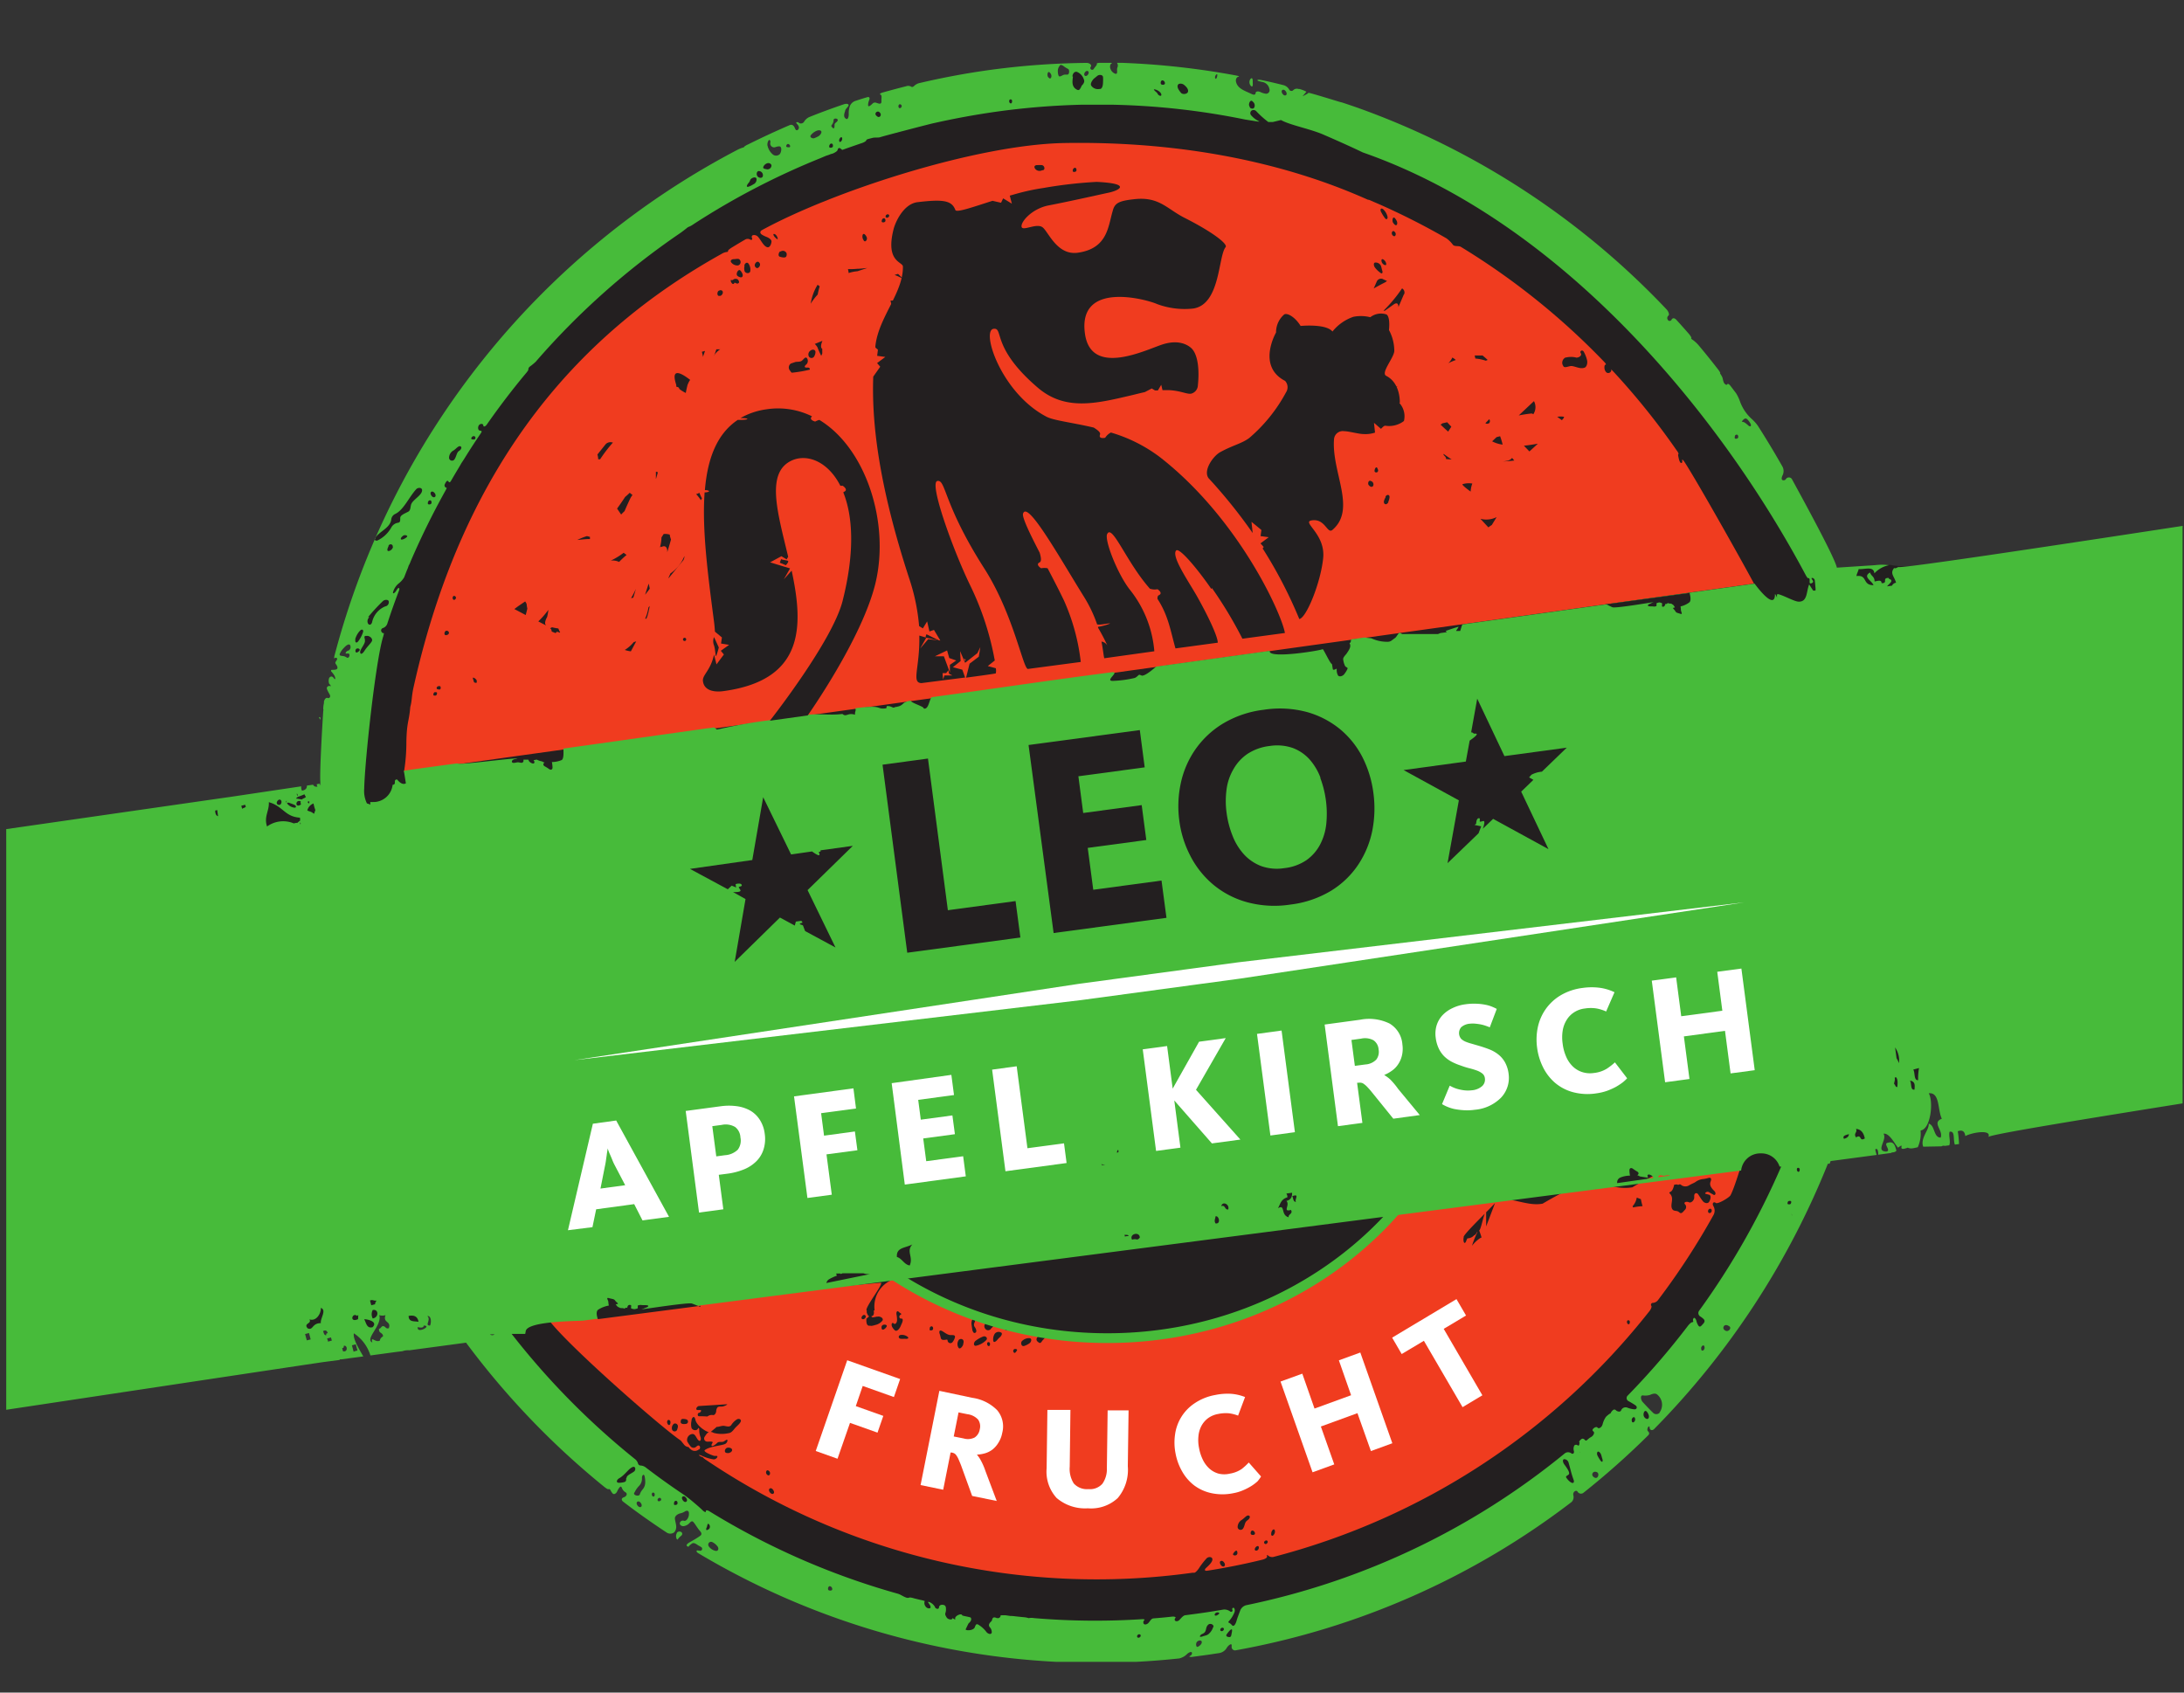
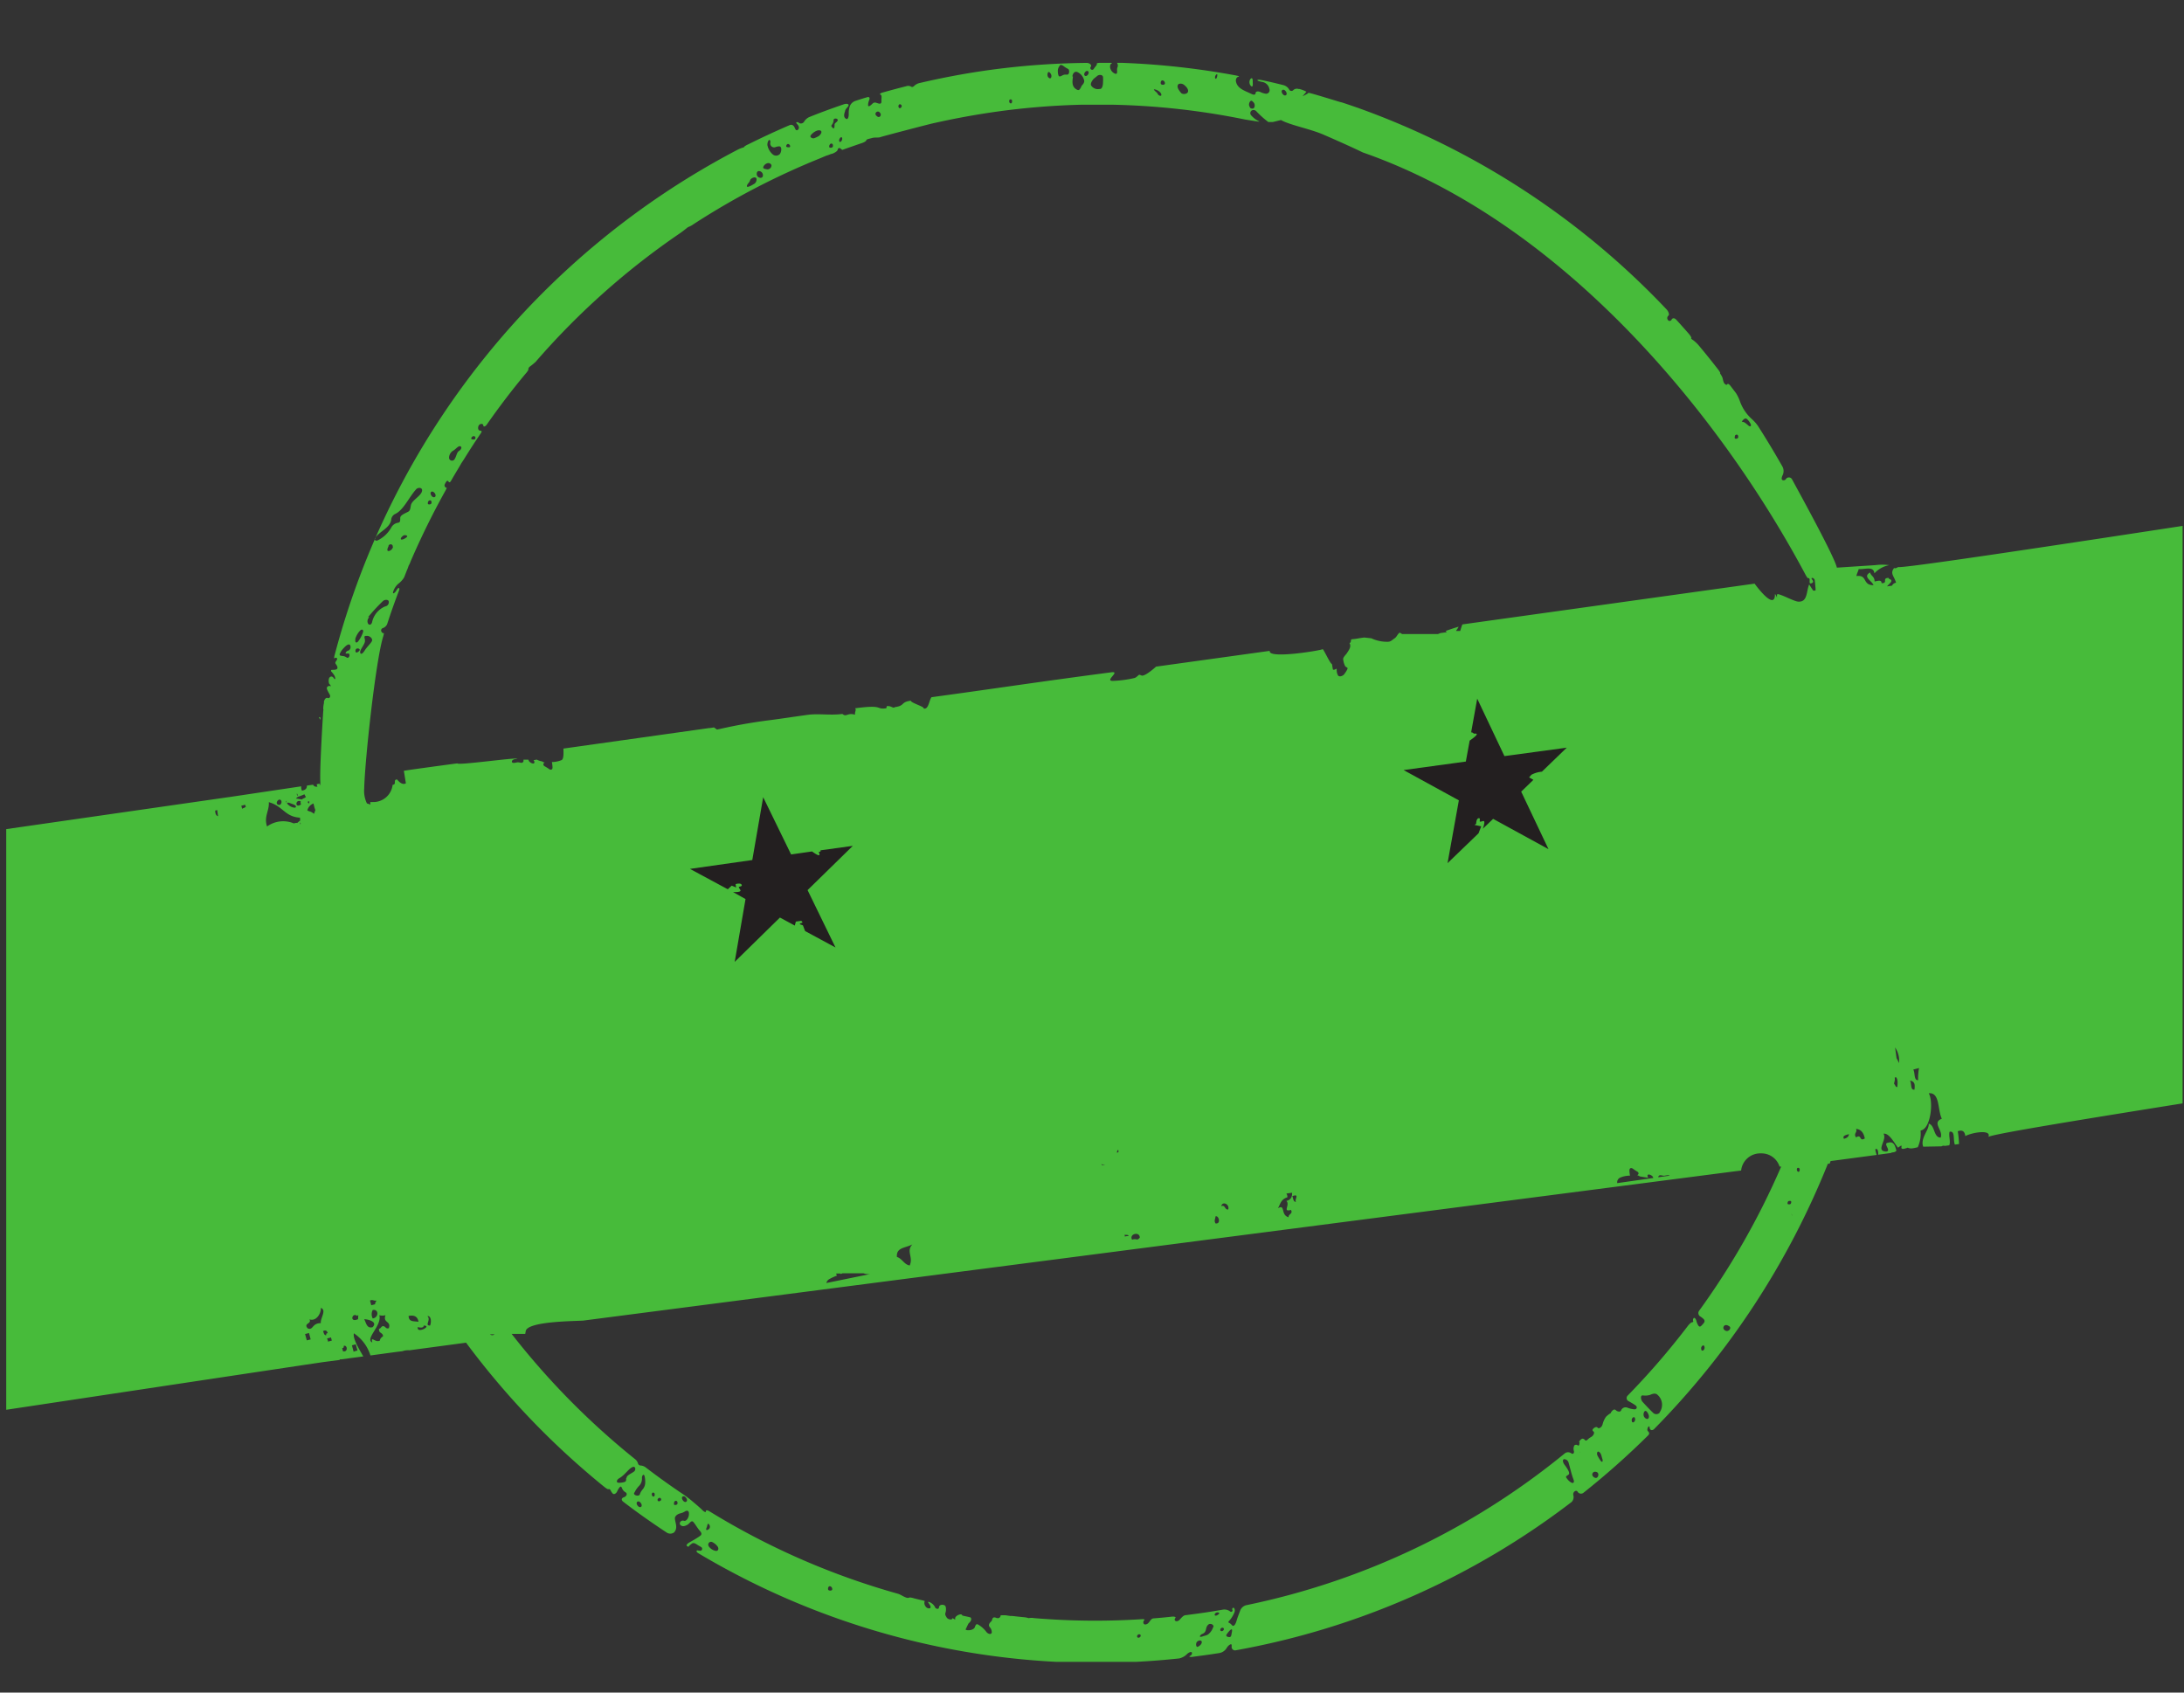
<svg xmlns="http://www.w3.org/2000/svg" version="1.1" width="400" height="310" viewBox="0 0 400 310">
  <rect x="0" y="0" width="400" height="310" fill="#333333" stroke="none" />
  <svg id="Ebene_1" data-name="Ebene 1" viewBox="0 0 314.3 242.5" width="402" height="310" x="-1" y="0">
    <defs>
      <clipPath id="clip-path">
        <rect x="1.59" y="-0.06" width="311.81" height="246.97" style="fill: none" />
      </clipPath>
      <clipPath id="clip-path-2">
        <rect x="-276.21" y="-56.68" width="596" height="420" style="fill: none" />
      </clipPath>
      <clipPath id="clip-path-3">
-         <rect x="-32.21" y="-0.68" width="352" height="280" style="fill: none" />
-       </clipPath>
+         </clipPath>
      <clipPath id="clip-path-4">
-         <path d="M152.51.07c-1,.1-20.71.75-35.13,5.25S93,13.56,81.69,19.94a163.5,163.5,0,0,0-27.17,19.3C49.26,44,39.75,55.28,24.29,62,9.21,68.56,2.46,68.94-5.85,69.13c-2.75.06-5,0-7,0-2.24,0-4,0-5.5.07-2.78.18-13,3.93-13,14.8V260.54c0,2.61-.17,10.74,0,18.49H346.23c.2-7.75,0-15.88,0-18.49V84c0-10.87-10.17-14.62-12.95-14.8-1.48-.1-3.26-.08-5.5-.07-1.94,0-4.23,0-7,0-8.32-.19-15.07-.57-30.14-7.12-15.47-6.73-25-18-30.23-22.77a164.08,164.08,0,0,0-27.18-19.3C222,13.56,212,9.82,197.61,5.32S163.49.17,162.48.07s-5-.09-5-.09-4,0-5,.09" style="fill: none" />
-       </clipPath>
+         </clipPath>
      <clipPath id="clip-path-6">
        <rect x="-32.21" y="-0.68" width="352" height="239" style="fill: none" />
      </clipPath>
      <clipPath id="clip-path-7">
        <path d="M152.51.07c-1,.1-20.71.75-35.13,5.25S93,13.56,81.69,19.94a163.5,163.5,0,0,0-27.17,19.3C49.26,44,39.75,55.28,24.29,62,9.21,68.56,2.46,68.94-5.85,69.13c-2.75.06-5,0-7,0-2.24,0-4,0-5.5.07-2.78.18-13,3.93-13,14.8v154.1H346.26V84c0-10.87-10.17-14.62-12.95-14.8-1.48-.1-3.26-.08-5.5-.07-1.94,0-4.23,0-7,0-8.32-.19-15.07-.57-30.14-7.12-15.47-6.73-25-18-30.23-22.77a164.08,164.08,0,0,0-27.18-19.3C222,13.56,212,9.82,197.61,5.32S163.49.17,162.48.07s-5-.09-5-.09-4,0-5,.09" style="fill: none" />
      </clipPath>
      <clipPath id="clip-path-12">
        <rect x="-32.21" y="-0.68" width="352" height="364" style="fill: none" />
      </clipPath>
      <clipPath id="clip-path-13">
-         <path d="M152.51.07c-1,.1-20.71.75-35.13,5.25S93,13.56,81.69,19.94a163.5,163.5,0,0,0-27.17,19.3C49.26,44,39.75,55.28,24.29,62,9.21,68.56,2.46,68.94-5.85,69.13c-2.75.06-5,0-7,0-2.24,0-4,0-5.5.07-2.78.18-13,3.93-13,14.8V260.54c0,3.75-.37,18.92.56,27.92s3.88,33.91,17.38,58.27,32,45.16,58.42,60.9,55.47,20.05,71.92,20.05h81c16.46,0,45.48-4.31,71.93-20.05s44.92-36.54,58.42-60.9,16.46-49.28,17.38-58.27.56-24.17.56-27.92V84c0-10.87-10.17-14.62-12.95-14.8-1.48-.1-3.26-.08-5.5-.07-1.94,0-4.23,0-7,0-8.32-.19-15.07-.57-30.14-7.12-15.47-6.73-25-18-30.23-22.77a164.08,164.08,0,0,0-27.18-19.3C222,13.56,212,9.82,197.61,5.32S163.49.17,162.48.07s-5-.09-5-.09-4,0-5,.09" style="fill: none" />
-       </clipPath>
+         </clipPath>
      <clipPath id="clip-path-15">
        <rect x="87.79" y="103.32" width="46" height="46" style="fill: none" />
      </clipPath>
      <clipPath id="clip-path-16">
        <polygon points="88.16 121.8 106.15 149.31 133.27 131.11 115.27 103.59 88.16 121.8" style="fill: none" />
      </clipPath>
      <clipPath id="clip-path-18">
        <rect x="192.79" y="93.32" width="41" height="41" style="fill: none" />
      </clipPath>
      <clipPath id="clip-path-19">
        <polygon points="193.51 102.04 202 133.86 233.44 125.24 224.95 93.42 193.51 102.04" style="fill: none" />
      </clipPath>
    </defs>
    <title>Zeichenfläche 1</title>
    <g style="clip-path: url(#clip-path)">
      <g style="clip-path: url(#clip-path-2)">
        <g style="clip-path: url(#clip-path-3)">
          <g style="clip-path: url(#clip-path-4)">
            <g style="clip-path: url(#clip-path-2)">
              <path d="M-142.85,140.74S-27.4,125.29,4.54,120,47,112.72,47,112.72A170.45,170.45,0,0,1,51.1,93.15c.35-1.3.57-2.65,1-4,1-3.24,2.12-6.63,3.46-10,.33-.85-1.57-.79-1.22-1.63,2.38-5.62,7.55-12,11.12-16.85A124.68,124.68,0,0,1,105.1,26.44c1.36-.75,2.56-1.77,3.92-2.46,2.58-1.33,5.31-2.26,7.87-3.37,2.75-1.21,6-3.39,8.54-4.6,2.17-1,3.13.13,4.46-.3a101.71,101.71,0,0,1,16.81-4q3.45-.51,6.53-.72c.17,0,1.24-.87,1.42-.88,1-.06,1,1.09,1.91,1.09s1.2-.84,2.11-.79,2.28.42,3,.51c1.24.15,2.75.38,4.35.63.74.12,1.53-.3,2.28-.18,1.24.2,2.45.95,3.56,1.12s2.18.33,3,.43c20.49,2.5,27,3.83,47.44,20.63,16,13.13,38.7,45.57,38.7,45.57a16.64,16.64,0,0,1,1.75,2.32c.47.83.68,1.6-.08,1.7a7.15,7.15,0,0,1,3.79-1.76,34.3,34.3,0,0,1,4.8-.49,13.38,13.38,0,0,0,2.64.25c.4-.05.64.24,1.06.18L455.21,54.65v77.87L290.05,159,283.2,150s-9.68,8.73-11.56,8.93-2.49,4.6-4.23,4.81-16.09-.32-16.09-.32l8.3,1.86s-.53,8.12-7.58,17.84c-4.7,6.48-12.3,11.74-16.39,16.23-.93,1,2.38,3.16,1.42,4.14-1.16,1.19-2.79,2.82-4,4s-4.37,3.27-6.78,5.09c-1,.72-.72-1.05-1.84-.26-10.79,7.67-28.83,18.27-46.34,21.58-.37.07-.67.78-1,.85-.53.09-1.13-.48-1.66-.4a54,54,0,0,1-6.28.56c-19.3.56-27.13.52-30.2.34a11.52,11.52,0,0,1-2.06-.31l-17.07-7.66s-7.41.61-16-5.94c-.7-.53-1.66-.92-2.42-1.51-1-.78.49-3.84-2.34-3.73-.77,0-2,.28-2.55-.21-.18-.15-.08-.48-.26-.62-1-.85-1.62-1.58-2.55-2.35-.28-.24-.16-1.58-.44-1.83s-1.45.89-1.68.7c-.59-.5-1.81,1.45-2.37,1-.31-.26-.27-3.22-.56-3.47-4.24-3.6-7.39-6.37-7.39-6.37l-13.9-19-3,2.59-2.27,2-1.43,1.16-2.4.23-3-1.86-1,2.43-1.54-.53-1.53.24L49,190.09l-5.42.95-1.5.54-181.38,27.85-3.51-78.69" style="fill: #231f20" />
              <path d="M104.89,201.19c0,.07-.23.2-.56.3s-.75-.08-.91.26a1.21,1.21,0,0,0-.11.37c0,.37-.26.69-.49.62a1,1,0,0,0-.88.31l-.09.1c-.25.28.05.77.26.46l.12-.18a.69.69,0,0,1,.85-.3c.22.13.59.41.31.66a0,0,0,0,1,0,0c-.29.25-.51.57-.15.64s.83-.19,1.2-.14.73.21,1-.08a2.72,2.72,0,0,1,.82-.84c.32-.19.71,0,.55.34s-.63.67-.89,1-.5.6-.87.63a4.44,4.44,0,0,1-2.12-.05.74.74,0,0,0-1,.16c-.09.12-.18.25-.26.38a.45.45,0,0,0,.35.72c.45,0,.93-.07.74.21s-.18.52.16.37a2.34,2.34,0,0,0,.54-.41c.27-.26.65,0,1-.23l.27-.18c.32-.19.21.39-.12.56-.55.27-2.2.33-2.93.89-.29.23,1,.74,1.35.83l.3,0c.37,0,0,.53-.4.5a6.1,6.1,0,0,1-1.7-.53c-.34-.14-.5-.12-.32,0s.34.2.37.18.06,0,.06,0a2.35,2.35,0,0,0,.56.46,100,100,0,0,0,69.66,16.13l.25,0c.14,0,.42-.29.63-.59a10.42,10.42,0,0,1,1.12-1.46c.25-.27.81-.27.84.11s-.47.86-.92,1.27c-.27.26-.17.44.2.38,2.68-.42,5.33-.95,7.93-1.59.36-.09.69-.3.62-.47s0-.25.17-.09a.9.9,0,0,0,.85.15A100.87,100.87,0,0,0,237,187.87c.24-.29.37-.65.29-.77a.27.27,0,0,1,.16-.43,1,1,0,0,0,.77-.37,102.69,102.69,0,0,0,8-12.27,1.3,1.3,0,0,0,0-1.15l-.09-.18c-.14-.35.12-.57.39-.35s1.94-.77,2.11-1.1c.78-1.46,2.05-6.3,2.76-7.79-.36.73-4.19,1.78-10.51,3-1.42,1-2.47,1.65-2.48,1.65a33.89,33.89,0,0,0-3.83,2c-2.71.46-4.59-1.08-7.29-.55a55.5,55.5,0,0,0-5.56,2.89c-2.2.43-4.46-1-6.65-.55l-1.45,3.82s0-2.13,0-2.13c-.35.16-.69,2.5-1,2.71.12.31.24.63.34,1a1.84,1.84,0,0,0-.49.3,5.27,5.27,0,0,0-.88.89,13.7,13.7,0,0,1,.8-2l-.11.07a.73.73,0,0,1-.39.44l-.08.07a.84.84,0,0,1-.24.18,1.29,1.29,0,0,1-.63.17,2,2,0,0,0-.16.33c-.09.3-.27.47-.37.17a1.36,1.36,0,0,1,0-.67c-.27-.25,4.48-4.72,4.62-5.06l-14.27,1.46a63.71,63.71,0,0,1-25.16,14,.51.51,0,0,0-.19.13.22.22,0,0,1-.32,0s0,0,0,0c-.69.19-1.39.38-2.09.54.15.25,0,.79-.26.57l0,0a.49.49,0,0,1-.11-.42,63.18,63.18,0,0,1-14.32,1.63c-.44,0-.87,0-1.3,0,0,.07,0,.09-.1,0h-.43l0,0a1.82,1.82,0,0,1-.29.38c-.25.27-.8.37-.62,0a5.46,5.46,0,0,1,.34-.48l-1.34-.06c-.68.38-1.45.71-2,1-.32.2-.81.11-.55-.16a4.31,4.31,0,0,0,.3-.34c.19-.33,0-.59.37-.68a62.86,62.86,0,0,1-23.16-6.68A4.15,4.15,0,0,0,126,187.7c0,.06-.08.06-.13.09a1,1,0,0,1,0,.54.4.4,0,0,1-.38.26c.11.07.17.13.17.15s.27,0,.63-.1l.14,0c.37-.08.89.22.71.55a1.79,1.79,0,0,1-1.06.65c-.35.12-.66.15-.67.1s-.67.3-.58-1l.23-.2a1,1,0,0,0,.16-.15.32.32,0,0,1-.13-.1,1.66,1.66,0,0,1-.2-.4.7.7,0,0,1,0-.31c-.49-.21,2.49-3.91,2-4l-20.47,1.89c-8.86.75-8.11,1-10.22.57C91.05,188.6,83.52,187.58,79,188c-2.14.22,16,16.23,19.24,18.4l.45.56a.93.93,0,0,0,.61.36s.08,0,.08.05a1.54,1.54,0,0,0,.43.39.87.87,0,0,0,1-.09l.06,0c.28-.26.06-.72-.26-.52l-.14.1a.55.55,0,0,1-.86-.06,5.74,5.74,0,0,1-.44-.65.86.86,0,0,1,.43-1c.64-.31.75.29,1.07.71s.52.06.41-.3a3.28,3.28,0,0,1-.2-.85c0-.37,0-.71-.21-.38s-.77.2-.9-.15a2.12,2.12,0,0,1,0-1c0-.38.3-.75.47-.42.08.15.09.34.16.49.44,1,2.07,1.82,2.14,1.54s3.76-2.28-1.69-2.27c-.27,0-.22-.47,0-.49s.48-.43.12-.4h-.3c-.36,0-.22-.43.12-.57m23.86-13c.27.23-.15.69-.43.53s.15-.77.43-.53M96.4,204.12l0-.05c-.25-.29-.09-.77.21-.6s.1.9-.17.65m1.28.71a.39.39,0,0,1-.73,0,.8.8,0,0,1,.25-.84.4.4,0,0,1,.58.38,1,1,0,0,1-.1.41M99,204c-.31.06-.8.06-.78-.29s.12-.45.49-.41a1.55,1.55,0,0,1,.31.06.33.33,0,0,1,0,.64m6.19,4.16a.91.91,0,0,1-.46,0c-.36-.1-.19-.68.18-.74a.79.79,0,0,1,.48.07c.33.17.17.56-.2.65m44.29-16.7.28-.18c.32-.19,1,0,.76.26a5.31,5.31,0,0,1-.4.44c-.25.28-.32.59-.63.38l-.14-.11c-.29-.24-.18-.6.13-.79m-11.51.64a.44.44,0,0,1,.59-.19c.15.08.24.3.12.65l0,.09c-.12.35-.51.78-.69.44h0a1,1,0,0,1,0-1m-9.26-2.44c.27.19.49-.19.47-.57a3.92,3.92,0,0,0-.07-.68c-.08-.37.07-.68.33-.41l0,0c.27.26.5.24.23.41s-.19.57.13.54.18.49,0,.83l-.09.21c-.13.35-.53.88-.83.65a1.75,1.75,0,0,1-.36-.43c-.21-.32-.12-.78.15-.59m-1.69.44c.1-.36.83-.29.72,0s-.62.69-.72.33a.73.73,0,0,1,0-.36m-16.36,21.33-.08-.07c-.27-.26-.07-.77.23-.55l.09.07c.27.26.06.77-.24.55m.82,2.68c-.12.09-.34,0-.49-.21s-.16-.45,0-.54.35,0,.49.22.17.44,0,.53m18.22-22.21c-.36-.09-.29-.52.08-.54a1.33,1.33,0,0,1,.93.25c.29.23,0,.36-.35.3a4.85,4.85,0,0,1-.66,0m4.22-1.25c-.07-.11,0-.22,0-.34s.33-.36.46,0c0,0,0,0,0,.07.08.36-.43.37-.5.27m1.61,1.14c-.05-.18-.08-.34-.14-.52-.14-.35-.09-.65.25-.51s.84.65,1.36.61c.37,0,.66,0,.53.4a1.69,1.69,0,0,1-.28.55.4.4,0,0,1-.74-.1c0-.13-.05-.22-.14-.2-.37.05-.76.13-.84-.23m4.55-1c-.06-.26-.09-.58-.14-.88s0-.9.36-.91.11.39,0,.74a.54.54,0,0,0,.1.49c.21.31.27.6.16.74s-.36.18-.45-.18M142,192a2.94,2.94,0,0,1-1.51.82c-.37,0-.3-.52,0-.73a4.2,4.2,0,0,1,1.09-.61c.35-.11.68.25.42.52m.53.67c0,.12-.15.29-.31.12s-.12-.53.11-.5.22.27.2.38m.14-2.28a.5.5,0,0,1-.8,0,.59.59,0,0,1-.07-.67.86.86,0,0,1,.72-.31c.36,0,.76.26.53.55a3.35,3.35,0,0,1-.38.4m.95,1.56c-.23.3-.57.52-.62.15a1.48,1.48,0,0,1,.23-1,.72.72,0,0,1,.88-.16c.25.1.1.46-.18.7a1.84,1.84,0,0,0-.31.32m1.2-1.87a6.86,6.86,0,0,1,.66-.24c.36-.13.68-.36,1-.25a.6.6,0,0,0,.37,0c.34-.14.77-.11.59.22s-.71.34-1,.49-.42.26-.79.24a4.17,4.17,0,0,0-.69.08c-.37,0-.48-.35-.14-.52m1.56,3.44c-.12.17-.27.43-.42.26a.3.3,0,0,1,.13-.51c.23,0,.41.07.29.25m1-.67c-.36.08-.51-.5-.23-.74a1.44,1.44,0,0,1,1.05-.39c.37.05.28.53,0,.73a2.94,2.94,0,0,1-.79.4m24.05-3c0-.11.33-.36.46,0a.25.25,0,0,1,0,.07c.08.37-.43.38-.5.27s0-.21,0-.33m4.66,34.55c-.13.09-.35,0-.49-.22s-.17-.45,0-.53.34,0,.49.21.16.45,0,.54m1.88-1.79c-.09.37-.72.25-.59,0s.5-.67.59-.3a.69.69,0,0,1,0,.35m1.48-4.86c-.45.27-.35.73-.64,1.18a.43.43,0,0,1-.78-.13,1.09,1.09,0,0,1,0-.18,1.22,1.22,0,0,1,.59-.92c.43-.29.71-.72,1-.62s.13.48-.19.67m.5,2c-.11-.15,0-.68.37-.47a.52.52,0,0,1,.2.28c.08.37-.46.35-.57.19m.83,2.35h-.08c-.37,0-.17-.53.16-.64s.29.56-.08.63m1.45-1a.23.23,0,1,1-.26-.37.24.24,0,0,1,.35,0,.25.25,0,0,1-.09.35m.63-1.2a.67.67,0,0,1,0-.22c0-.37.35-.8.51-.46,0,0,0,0,0,.05.14.35-.35,1-.49.63m52.34-48.35.6.23a8.81,8.81,0,0,0,.24,1,7.55,7.55,0,0,0-1.36.19c0-.06-.05-.11-.07-.18a2.44,2.44,0,0,0,.59-1.19m-1,17.92c0,.11-.15.28-.3.11s-.13-.52.11-.5.22.27.19.39m11.45-15.75c-.35,0-.28-.61.07-.62s.29.61-.07.62m.58-2.63a4.28,4.28,0,0,1-.63-.34.42.42,0,0,0-.59.12c-.05.11.17.1.52.22l.06,0c.34.16.17.69,0,1s-.64.24-.89-.05-.48-.69-.69-1-.58-.17-.57.21v.26c0,.38-.45.82-.77.66s-.81,0-.56.28h0a.57.57,0,0,1,0,.81c-.19.16-.44.63-.74.41l-.13-.1c-.28-.25-.68-.07-.91-.37-.44-.6.28-1.49-.3-2.18-.24-.29-.21-.19.1-.4s.47-1.07.45-1,.12,0,.41,0c.28.18.3-.2.64.12a1,1,0,0,0,1.09,0c.42-.25.74-.33,1-.54a2.17,2.17,0,0,1,1.08-.36,6.53,6.53,0,0,0,.71-.16c.36-.08.42.18.28.52-.21.52.09.92.53,1.36.27.26.2.67-.15.55" style="fill: #f03c1f" />
              <path d="M252,83.62c-1.6-3-8.15-14.67-10-17.49-.21-.31-.36-.35-.29-.1s-.15.47-.33.14a1.67,1.67,0,0,1-.15-.43c-.09-.36-.14-.66-.07-.67s0-.24-.25-.55a102.82,102.82,0,0,0-9.06-11.28c-.25-.27-.4-.4-.32-.28s-.08.51-.45.48c-.22,0-.35-.19-.45-.42s-.09-.74.07-.76.08-.16-.18-.43A102.21,102.21,0,0,0,210,35.37c-.32-.2-.91,0-1.15-.31h0a4.06,4.06,0,0,0-.93-.92,101.91,101.91,0,0,0-9.67-4.9l-1.49-.64a.07.07,0,0,0,0,.05c-5.45-2.42-20.23-8.54-43.5-8.16-12.49.2-33,6.81-43.38,12.47-.33.18-.33.47,0,.67a3.5,3.5,0,0,0,.51.26c.35.14.86.37.84.73s-.25.9-.61.8c-.53-.15-.88-1-1.32-1.49a.74.74,0,0,0-.77-.22.29.29,0,0,0-.09.39c.08.15,0,.35-.23.24a.72.72,0,0,0-.78,0c-.63.36-1.24.73-1.86,1.11-.32.19-.58.41-.56.48a.15.15,0,0,1-.16.17,1.79,1.79,0,0,0-.76.27c-19.77,11-36.82,29.28-44.12,62-.33,1.45-.22,1.94-.49,2.91-.17,2.12-.5,2.08-.56,5a26.14,26.14,0,0,1-.34,4.29Zm-27-32.38a3,3,0,0,1,1.56,0c.36,0,.83-.31.62-.63l0,0c-.2-.31.19-.55.41-.24a4.7,4.7,0,0,1,.48,1.21c.1.36,0,.93-.31,1.08-.64.28-1.37-.2-1.94-.22-.37,0-1,.36-1.15,0a1.79,1.79,0,0,1-.12-.24.85.85,0,0,1,.48-1m-.25,8.54a.73.73,0,0,1-.19.33l-.13.13q-.33-.26-.66-.48a2.71,2.71,0,0,1,1,0M214.43,75.22a4,4,0,0,0-.49.34l-1.14-1.23a3.32,3.32,0,0,0,2.32-.24l-.69,1.13m5.39-10.54-.79-.82c.65-.07,1.31-.17,2-.29Zm.65-7.21a1.84,1.84,0,0,1-.1,1.89l0,0a.36.36,0,0,0-.33-.11c-.59.06-1.17.16-1.75.27Zm-3.15,8.12.33.39a16.74,16.74,0,0,1-2.24.14l-.14,0a5.12,5.12,0,0,0,1.48-.13,1.16,1.16,0,0,0,.57-.36m-2.21-3,.51-.13a9.59,9.59,0,0,1,.36,1.2,4.3,4.3,0,0,1-1.5-.47Zm-1.1-2a.41.41,0,0,1-.5,0l.55-.57a.44.44,0,0,1-.05.61m-.93-9.76c.26.21.51.43.76.66h0l-.27.11a6.17,6.17,0,0,0-1.5-.31,3.48,3.48,0,0,0-.1-.44l1.11,0m-2.84,18.44a3.06,3.06,0,0,1,1.4-.09,3.61,3.61,0,0,0-.24,1.15c-.73-.52-1.29-1-1.16-1.06m-2.36-3.6a.59.59,0,0,0-.15-.38.9.9,0,0,1-.25-.33.27.27,0,0,0,.09,0c.36.27.73.52,1.11.77l-.8-.06M208.24,52a2.43,2.43,0,0,0,.53-.77,2,2,0,0,1,.5.35,8.58,8.58,0,0,0-1.13.49l.1-.07m-.92,8.66.72-.16.59.64c-.16.24-.31.47-.45.7-.38-.33-.74-.67-1.09-1l.23-.15m-10.11,9.06c-.17,0-.3-.11-.43-.27s-.06-.7.29-.58l.14.06c.34.16.37.76,0,.79m.42-2.27c0-.2.11-.5.26-.52s.16.24.25.35v.1c0,.37-.51.34-.51.07m2,4.44c-.17.33-.45.42-.6.21s0-.56.18-.89l0-.1c.18-.33.58-.3.57.07a1.8,1.8,0,0,1-.2.71M198.84,40l.58.26-.27.19c-.56.28-1.1.57-1.64.88l.44-1a.67.67,0,0,1,.89-.34m-.09-2.28c-.19-.27-.19-.72.13-.54a.9.9,0,0,1,.42.6c.06.37-.36.21-.55-.06m3.11,4.4L201.05,44c0-.47-.18-.74-.72-.35l-1.22.87-.2,0a20.64,20.64,0,0,0,2.66-3.2.67.67,0,0,1,.29.87M201,55.27c-.51.41-1,.82-1.52,1.26a3.34,3.34,0,0,0-.58,1c-.42-.09-.85-.17-1.28-.23l1.77-1.38c.54-.2,1.07-.41,1.61-.63m-3.38,2,1.77-1.38m1.13-24.68a1.72,1.72,0,0,1,.28.41c.18.34.05.79-.25.57a1.39,1.39,0,0,1-.23-.25c-.23-.3-.09-1,.2-.73m-.06,1.93.08.08c.27.26.07.77-.23.55a.27.27,0,0,1-.08-.07c-.27-.26-.07-.77.23-.56m-1.64-3.22a2.08,2.08,0,0,1,.64,1c.13.35-.08.63-.32.34a6.19,6.19,0,0,1-.56-.89c-.19-.32-.07-.65.24-.44m-1.11,7.67a.84.84,0,0,1,.82.43c.1.25.12.49.21.74s0,.51-.26.3a3.5,3.5,0,0,1-.77-.73c-.23-.29-.24-.72,0-.74m2.55,23-.09.08a14.61,14.61,0,0,1-3.23-.7,5,5,0,0,1-.71-.3,29,29,0,0,1,4,.92M154.46,24.23c0-.11.33-.36.46,0,0,0,0,.05,0,.08.08.36-.43.37-.5.27s0-.22,0-.34m-22.66,29a2,2,0,0,0-.35.89,5.64,5.64,0,0,1-2.7.14,3.57,3.57,0,0,0,0-.8l.12-.11c.37-.09.74-.16,1.11-.22.09.7.86.4,1.34-.13a5,5,0,0,1,.67,0l-.19.21m-2.14-6.53c.07-.14.15-.28.23-.42l.72-.11-.65.5-.3,0m19.71-23a3.52,3.52,0,0,1,.65,0c.37.06.5.65.14.73l-.11,0a.8.8,0,0,1-1-.2v0c-.22-.3-.09-.52.28-.54m-6.09,12c-.13.07-.26.16-.38.24a5.45,5.45,0,0,1-1.19-.29,7.46,7.46,0,0,0,1.57,0m-2.95,14a9.19,9.19,0,0,1-1-.53,9.85,9.85,0,0,0,1.07.27l0,.26m-1.71-13a.25.25,0,0,0,0,.07,3.06,3.06,0,0,0,.3.32.74.74,0,0,0,0,.21l.13.65a9,9,0,0,0-.92-.5l.45-.75m0,4.63.46-.11a3.52,3.52,0,0,1,.75,1.51l-.68.06a11.55,11.55,0,0,1-1.56-.56c.34-.3.68-.61,1-.9m-3.06-6.35-.59.22c-.05-.12-.09-.23-.13-.34.24,0,.48.08.72.12M133,48.73c-.3.28-.59.56-.87.85a.52.52,0,0,0-.3-.46c0-.11.12-.2.18-.31l1-.08M132,39.94l-.29.34a.16.16,0,0,1-.15-.13.13.13,0,0,1,0,0c-.14-.35.28-.79.44-.45l0,.06a.36.36,0,0,1,0,.23m-1.08-4.82a2.62,2.62,0,0,1,1,.62A.38.38,0,0,1,132,36l-1.18-.08a3.12,3.12,0,0,0-.15-.43c-.14-.35-.1-.46.25-.32m-.85.43s0,0,0,0a.51.51,0,0,1,.12.26h-.43c0-.22.08-.47.27-.29m-.67,3.67a9.64,9.64,0,0,1,.7.72,6.6,6.6,0,0,0-1.2-.57l.5-.15m.1,3.81s0,0,0,0h0c-.33.24-.66.5-1,.77-.06-.25-.13-.5-.18-.75.38,0,.75-.06,1.12-.08M127.7,30.78a.25.25,0,0,1,.36,0,.25.25,0,0,1-.09.34.25.25,0,0,1-.36,0,.27.27,0,0,1,.09-.35m-.61.69c0-.12.33-.36.46,0a.19.19,0,0,1,0,.07c.08.37-.43.38-.5.27s0-.21,0-.33m-2.48,2.09a1.09,1.09,0,0,1,.31.45c.13.36-.24.77-.43.45l-.1-.18c-.18-.34-.09-.93.22-.72m-1.06,4.95c.48,0,1-.08,1.43-.11l-1.39.46a5.42,5.42,0,0,0-1.27.26c0-.19-.06-.37-.09-.56.43,0,.86,0,1.32-.05m-5,11.49a5.78,5.78,0,0,0,0,.58c0,.13-.11.27-.15.41-.14-.29-.28-.59-.42-.91l-.14-.35a2.1,2.1,0,0,0-.37-.45l1.1-.45c-.2.48-.32,1,0,1.17m-.71-9.22a3.81,3.81,0,0,0,.32.24,9.24,9.24,0,0,0-.29,1.18,8.43,8.43,0,0,0-1,1.31,7.2,7.2,0,0,1,1-2.73m-1,9.43,0,0c.3-.22.71-.11.68.27a1.3,1.3,0,0,1-.17.56.44.44,0,0,1-.76.06.65.65,0,0,1,.22-.87m-1.08,1.32c.24-.29.43-.43.58-.22a.7.7,0,0,1-.07.86c-.27.2-.4.47,0,.48a1.23,1.23,0,0,1,.27,0,.24.24,0,0,1,.2.29,18,18,0,0,1-2.59.44l-.12-.12-.14-.2a.67.67,0,0,1,.15-1c.83-.47,1.32,0,1.75-.59m-1.75.59c.83-.47,1.32,0,1.75-.59m-3.22-15.46a.57.57,0,0,1,.83.23.6.6,0,0,1,0,.39c-.08.37-.6.23-.93.14s-.2-.59,0-.76m-.74-2.48h0c.34.15.57.9.28.68a1.62,1.62,0,0,1-.2-.18c-.28-.25-.43-.65-.09-.5m-2.3,4a.47.47,0,0,1,.13.15c.22.3-.2.88-.5.66a.67.67,0,0,1-.14-.15c-.22-.3.21-.88.51-.66m-3,3.09c-.24,0-.46-.22-.49-.1s-.21.26-.39,0-.16-.51,0-.41.32-.27.68-.16l.08,0c.34.16.39.63.16.61m.89-2.51c.07-.36.41-.59.62-.28a1.51,1.51,0,0,1,.24,1.07c-.08.37-.65.35-.81,0a1.47,1.47,0,0,1,0-.8m-.64,1.66a1,1,0,0,1-.39-.2c-.28-.25.1-1,.39-.79a1.49,1.49,0,0,1,.29.41c.17.34.07.67-.29.58m-.9-2.59c.36,0,.68-.15.86.11a.5.5,0,0,1-.26.79,1.11,1.11,0,0,1-.94-.39c-.26-.27,0-.51.34-.51m-.17,40c.15.17.15.57.26.92s.06.57-.16.26a4.53,4.53,0,0,1-.32-.54c-.18-.33,0-.92.22-.64M63.06,99.66c-.17,0-.3,0-.27-.18s.08-.31.25-.31.3,0,.27.18-.08.3-.25.31m.71-.91c-.13.1-.27,0-.38,0s-.26-.25.06-.43l.09,0c.34-.14.35.34.23.42M64.69,91a.41.41,0,0,1-.11,0c-.37,0-.18-.74.17-.62l.06,0c.34.17.24.55-.12.6m.93-5.1c-.18-.22,0-.67.3-.44s-.12.67-.3.44M69,97.8c-.14.08-.41,0-.42-.15s-.29-.68,0-.54a.82.82,0,0,1,.42.38,2.87,2.87,0,0,1,0,.31m7-9.69-1.61-.85.55-.41,1-.68a1.88,1.88,0,0,1,.21.37,5,5,0,0,0,.1.66c-.07.3-.15.61-.23.91m3.09.24c-.28.5-.46,1.05-.14,1.28a0,0,0,0,1,0,0l-1.15-.6a11.83,11.83,0,0,0,1.44-1.65,6.5,6.5,0,0,1-.16.95m1.81,2.32c-.27-.12-.49-.17-.49-.09s-.11.18-.3.08-.42-.12-.4-.28A.46.46,0,0,0,79.5,90a.78.78,0,0,0,.28-.13c.31.08.62.13.93.18,0,.09.07.19.1.27a.57.57,0,0,0,.14.24.61.61,0,0,1-.07.1m22.25-12.49a1.85,1.85,0,0,1-.51-.65c-.17-.34.1-.88.34-.59a5.86,5.86,0,0,1,.37,1c.16.34.1.49-.2.27m.55-36.52a.39.39,0,0,1,.39-.08c.34.14.19.65-.16.79l-.12,0c-.36.09-.41-.53-.11-.75m-.34,8.41h.54a3,3,0,0,0-.78.74A.91.91,0,0,1,103,51c.11-.3.21-.59.31-.89M103,71.19a7.79,7.79,0,0,0,1.21-1.06l.29.13a8.5,8.5,0,0,1-2.68,2.94h0c.41-.66.8-1.33,1.18-2m-12.74,0q.34-.28.66-.6l.4.33a2.29,2.29,0,0,0-.3.44c-.3.63-.58,1.24-.84,1.86-.17.16-.33.32-.49.49l-.58-.85c.38-.53.77-1.09,1.15-1.67M91.8,84.38c-.12.44-.25.86-.37,1.25l-.32.07a13.81,13.81,0,0,0,.69-1.32m-6.63-7.15c-.59,0-1.17.08-1.76.13a9.44,9.44,0,0,1,1.38-.55l.43.11c0,.1,0,.2,0,.31m1.18-11.37a2.29,2.29,0,0,0-.11-.74l1.16-1.45a.94.94,0,0,1,1-.27l.07,0a19.8,19.8,0,0,0-1.84,2.4l-.33,0m1.88,14.51a10.08,10.08,0,0,0,1.82-1.11l.42.31a11.2,11.2,0,0,0-1.07,1,2.19,2.19,0,0,0-1.17-.19m2.85,13a4.48,4.48,0,0,1-.87-.2A5.05,5.05,0,0,0,91.49,92l.36-.11Zm2.54-5.68c-.09.36-.18.65-.17.66s0,0,0,0a3.21,3.21,0,0,0-.14.34l-.18,0a6.18,6.18,0,0,0,.47-1.61l.18-.21a7.2,7.2,0,0,1-.16.78m-.5-2.39.51-1.59a6.2,6.2,0,0,1,.16.72c-.21.3-.44.59-.67.87m1.55-16.62a1,1,0,0,1,0-.17c0-.27,0-.55,0-.83a.61.61,0,0,1,.28.08c-.08.31-.17.62-.26.92m.76,9.71-.2.12A5.66,5.66,0,0,0,95.47,77l.31-.49a2.23,2.23,0,0,1,.88.09c0,.23.11.47.17.71-.17.61-.35,1.22-.54,1.82.06-.58-.2-1.12-.86-.74m1,4.48c.11-.23.22-.47.32-.71a5.48,5.48,0,0,0,2-2.49,1,1,0,0,1-.17.62L96.6,82.71a.59.59,0,0,1-.21.16m2.52,8.93a.23.23,0,1,1-.26-.38.23.23,0,1,1,.26.38m.32-36.75c-.11.41-.2.83-.28,1.25a5.29,5.29,0,0,1-.91-.56c-.06-.21-.18-.3-.34-.3s-.09-.22-.12-.32c-.89-2.72,1-1.47,2-.69a2.38,2.38,0,0,0-.33.62m1.86,16.61a6.36,6.36,0,0,0-.68-.87,1.23,1.23,0,0,0,.47-.19,6.53,6.53,0,0,0,.37.81l-.16.25m.29-20.52c0-.25-.09-.49-.14-.74l.45-.12c-.1.28-.2.57-.31.86" style="fill: #f03c1f" />
              <path d="M212.86,141.52c0,1.35-.06,2.7-.17,4-2.19,25.86-25.23,46.2-53.34,46.2-22.93,0-42.49-13.53-50.11-32.55a47.48,47.48,0,0,1-3.41-17.68c0-27.75,107-27.75,107,0" style="fill: #231f20" />
              <path d="M212.86,141.52c0,1.35-.06,2.7-.17,4-2.19,25.86-25.23,46.2-53.34,46.2-22.93,0-42.49-13.53-50.11-32.55a47.48,47.48,0,0,1-3.41-17.68C105.83,113.77,212.86,113.77,212.86,141.52Z" style="fill: none;stroke: #47bb3a;stroke-miterlimit: 10;stroke-width: 1.397px" />
              <path d="M129,18.87c0,.06.06.11.18.08s.16-.1.08-.14" style="fill: #47bb3a" />
              <path d="M97.68,219.64a.89.89,0,0,0,0,.9c.06,0,.1.06.1.05a1.83,1.83,0,0,1,.45-.5c.12-.1.21-.19.21-.33,0-.38-.6-.45-.78-.12" style="fill: #47bb3a" />
            </g>
          </g>
        </g>
        <g style="clip-path: url(#clip-path-6)">
          <g style="clip-path: url(#clip-path-7)">
            <g style="clip-path: url(#clip-path-2)">
              <path d="M180.18,11.9c0-.36,0-.66-.13-.69s-.37.24-.34.62a.8.8,0,0,0,.18.45c.25.28.32,0,.29-.38" style="fill: #47bb3a" />
              <path d="M58.85,112.23c-.64.36-1.26-.58-1.26-.55-.64,0,0,.74-.64.76a2.77,2.77,0,0,1-2.83,2.47,2.81,2.81,0,0,1-.29,0l-.08,0c0,.14,0,.24,0,.38a2,2,0,0,0-.48-.18,4.07,4.07,0,0,1-.39-2.13c.08-3.92,1.63-18.23,2.7-21.72.11-.35.15-.6.09-.56s-.21,0-.32-.2a.35.35,0,0,1,.19-.51,1,1,0,0,0,.64-.61c.52-1.61,1.09-3.21,1.69-4.78.13-.35-.05-.5-.26-.19a.78.78,0,0,0-.1.15c-.17.33-.56.65-.5.28a2.54,2.54,0,0,1,.75-1.2,3.18,3.18,0,0,0,.84-.92l.39-1a4.32,4.32,0,0,0,.25-.66,0,0,0,0,1,0,0,3.62,3.62,0,0,0,.29-.63A112.1,112.1,0,0,1,64.46,70.4c.18-.33.29-.55.22-.51a.35.35,0,0,1-.27-.47c.13-.3.35-.69.51-.47s.24.21.43-.12c.36-.62.73-1.25,1.1-1.86.19-.32.36-.63.39-.67s.23-.34.43-.66c.74-1.2,1.51-2.38,2.3-3.54.21-.32.17-.36-.13-.41s-.31-.58-.09-.81.58-.18.59.07.29.18.5-.12q2.63-3.77,5.55-7.28a2.93,2.93,0,0,0,.4-.54.57.57,0,0,1,.18-.46,8.25,8.25,0,0,0,.88-.72A107.35,107.35,0,0,1,98.16,33.39c.3-.21.71-.53.91-.69a1.18,1.18,0,0,1,.43-.25,3.64,3.64,0,0,0,.59-.35,106.32,106.32,0,0,1,18.13-9.43l.73-.31.12-.05a4.91,4.91,0,0,0,.64-.23L120,22c.35-.14.69-.37.71-.53s.16-.33.34-.23.29.26.36.23l.15-.06.65-.23c.67-.23,1.34-.47,2-.69.35-.12.61-.3.61-.41s.33-.18.68-.27l.23-.06c.36-.08.85,0,1.09-.1s7.28-1.94,7.64-2q4.43-1,9-1.65a107.36,107.36,0,0,1,12.31-1l2.72,0,1.41,0a105.31,105.31,0,0,1,19.21,2.13l1.92.3c-.06-.05.21,0,.16,0a3.6,3.6,0,0,1-1.25-.92.46.46,0,0,1,.11-.69.54.54,0,0,1,.66.14,13.45,13.45,0,0,0,1.7,1.52l.65,0,1.41-.34,3.4-4a4.52,4.52,0,0,0-1-.39l-.13,0a.74.74,0,0,0-.78.19.36.36,0,0,1-.57-.13,1.35,1.35,0,0,0-.8-.61c-1-.25-2-.49-3.06-.71-.36-.08-.67-.09-.68,0s.27.16.63.24a1.24,1.24,0,0,1,1.08,1,.51.51,0,0,1-.5.7,2.71,2.71,0,0,1-.78-.24c-.33-.16-.68-.11-.69.14s-.23.3-.57.14c-1-.48-2-.76-2.23-1.73-.1-.36.09-.7.31-.73s.09-.12-.28-.19A111.71,111.71,0,0,0,161.36,9h-.63a.69.69,0,0,1,.07.65.94.94,0,0,0-.06.28c0,.38.08.73-.27.63a1.13,1.13,0,0,1-.65-.64c-.16-.34-.07-.73.11-.82S160,9,159.6,9h-1.24c-.37,0-.59.07-.52.17s-.18.32-.39.63l-.06.09a.26.26,0,1,1-.43-.3h0c.24-.29-.22-.59-.59-.58a110.72,110.72,0,0,0-13.76,1c-3.43.47-6.79,1.1-10.09,1.87a1.68,1.68,0,0,0-.83.41c-.11.14-.33.23-.43.13a.88.88,0,0,0-.75-.06c-1.12.28-2.23.58-3.34.89-.36.1-.5.25-.32.31s.16.35.13.72c0,.12,0,.24,0,.36-.08.36-.43.18-.79.07a.49.49,0,0,0-.5.15c-.27.26-.62.56-.62.18a1.9,1.9,0,0,1,.16-.7c.13-.35,0-.51-.33-.4q-.86.25-1.71.54a1.29,1.29,0,0,0-.78.87,3.08,3.08,0,0,0-.11,1c0,.38-.12.87-.42.65l-.09-.07c-.27-.26-.12-.71,0-1.05a.56.56,0,0,0,0-.08c.17-.33.51-.57.49-.75s-.33-.23-.68-.11c-1.7.58-3.37,1.19-5,1.85a1.7,1.7,0,0,0-.72.68.54.54,0,0,1-.64.18c-.13-.09-.25-.2-.41-.13s0,.12.23.45a1,1,0,0,1,.07.15c.14.34-.25.74-.45.43a1.51,1.51,0,0,1-.11-.22c-.14-.35-.4-.55-.74-.4q-3,1.29-5.93,2.75a2.45,2.45,0,0,0-.57.33s0,.09-.15.12a4.55,4.55,0,0,0-.8.32A114.63,114.63,0,0,0,48.65,93.83c-.1.37-.1.59,0,.47s.5-.06.3.26-.29.38-.11.62.36.63,0,.74h0c-.36.1-.68,0-.7.11s0,.15,0,.15a4.53,4.53,0,0,1,.42.53v0c.21.31.25.8,0,.5l-.09-.12c-.23-.29-.57-.16-.65.17s0,.69.09.76.3.36.09.28a.36.36,0,0,0-.48.27c0,.21.2.55.38.87l.06.12c.14.35-.13.53-.33.44s-.44.16-.52.53c0,.07,0,.15,0,.21a3.4,3.4,0,0,0-.1.85.36.36,0,0,1,0,.26s-.68,10.52-.34,10.58c-.62,0,.17-.16,0-.2l-.59.13a.67.67,0,0,0,.11.33.53.53,0,0,1-.64-.26l-.88.12c0,.37-.14.63-.71.73a1.12,1.12,0,0,1-.1-.62l-10.25,1.53C30.3,114.64-138,139-143.09,139c0,0,2.2,85,1.39,84.62,0,0,185.73-28.06,188.87-28.49l2.16-.28.08-.09.16,0,3.18-.42c-.72-1.24-1.52-2.6-1.35-3.31a5.88,5.88,0,0,1,2.37,3.17l3.69-.5a1.56,1.56,0,0,0,0-.24s0,.06,0,.11v.13l.9-.11h0a2.42,2.42,0,0,1,1-.13l8.11-1.09A114.46,114.46,0,0,0,87.3,213.05c.29.23.55.37.58.31s.18,0,.27.11a1.89,1.89,0,0,0,.36.54c.16.13.46,0,.62-.35a2.38,2.38,0,0,1,.29-.5c.23-.3.31-.17.45.19a1.18,1.18,0,0,0,.47.47c.31.21.09.59-.26.7s-.4.4-.1.63c2,1.54,4.08,3,6.2,4.4a.93.93,0,0,0,1.1,0c.58-.64.15-1.36.11-2,0-.38.43-.65.79-.73a2,2,0,0,0,.65-.27c.31-.19.57-.11.57.26a1.27,1.27,0,0,1-.29.91c-.19.21-.33.2-.45.16a.44.44,0,0,0-.57.39c0,.25.34.47.69.36a1.49,1.49,0,0,0,.55-.27c.28-.25.46-.56.71-.29s.59.88.91,1.24.32.57,0,.78c-.57.4-1,.62-1.48.9s-.44.47-.32.54.22.1.22.05.2-.24.45-.42.55,0,.85.21c.15.1.32.17.47.28a.28.28,0,0,1-.25.51l-.11,0c-.36-.12-.38.17-.06.36a111.28,111.28,0,0,0,68.92,15.09,2.3,2.3,0,0,0,1.1-.6,1.14,1.14,0,0,1,.5-.31c.36-.09.27.4,0,.52s-.11.21.26.17l1.56-.21c.8-.1,1.59-.23,2.39-.35a1.56,1.56,0,0,0,1-.72h0c.18-.33.71-.76.71-.38,0,.05,0,.1,0,.16a.49.49,0,0,0,.61.55,111.53,111.53,0,0,0,48.1-21.25,1,1,0,0,0,.23-1,.09.09,0,0,0,0-.05c-.06-.37.41-.74.61-.43a.57.57,0,0,0,.86.16,113.64,113.64,0,0,0,9.22-8.18c.27-.26.22-.43,0-.65s.13-.93.25-.57c0,0,0,.06,0,.1.06.37.4.43.66.16a115.21,115.21,0,0,0,24.88-38l.25,0c.05-.12.1-.25.14-.38l6.6-.88a4.08,4.08,0,0,1-.2-.79c.35-.29.46.4.41.76l1.86-.25c.11-.15.51,0,.76-.33-.19-.68-.35-1.39-1.2-1.14-.81.09.55,1.17-.26,1.27-1.61-.06.18-1.69-.39-2.56.85-.14,1.64,1.52,2.08,2,1.22-.9-.37.67,1.38,0,.47.19.73.1,1.45-.06a4.73,4.73,0,0,0,.4-2.4c1.47-.19,1.87-4.16,1.17-5.33,1.64-.18,1.25,2.44,1.88,3.64-1.49.58.23,1.63-.17,2.71-1.05,0-.8-1.8-1.72-2,.13.85-1.25,2.09-.78,3.3l2.63-.05a.52.52,0,0,1,.46-.06l.64-.09c.23-.55-.12-1.36.05-1.94.83-.16.47,1.07.75,1.84l.6-.08a14.9,14.9,0,0,0-.18-1.83c.72-.26,1,.08,1.08.69.95-.52,3.8-1,3.31.12,1.42-1.21,122.74-19,122.47-21L456,134.61c4.17-3.87.67-79.69.36-80.13-.46-1.8-182,27.42-183.7,26.76-.27.15-.49.24-.58.13-.65.8,0,1.16.27,2.12a.74.74,0,0,0-.58.42l-.71.1c.19-.27.67-.59.61-.83s-.34-.15-.4-.38c-1,0,0,.79-1,.75,0-.52-.52-.33-1-.24,0-.75-.51-.75-.64-1.29-1.13.63.28,1.18.48,1.82-1.64,0-.79-1.51-2.44-1.31.06-.37.26-.68.32-1,.83.09,2.16-.49,2.25.62a3.84,3.84,0,0,1,2.13-1.18,7.73,7.73,0,0,0-2,0l-5.5.36c-.35-1.62-5.62-11.16-6.45-12.7a.51.51,0,0,0-.85,0c-.14.26-.64.27-.61-.1a1.22,1.22,0,0,1,.14-.45,1.39,1.39,0,0,0,0-1.18q-1.7-3-3.56-5.91a6,6,0,0,0-.91-1A6.21,6.21,0,0,1,250,57.55a5.94,5.94,0,0,0-.58-1.22l-.76-1c-.22-.3-.43-.41-.5-.26s-.39,0-.51-.32-.11-.49-.21-.73-.36-.56-.3-.57-.09-.27-.32-.56c-.89-1.15-1.81-2.29-2.74-3.4a4.82,4.82,0,0,0-.8-.75c-.2-.13-.33-.25-.27-.29s-.08-.3-.32-.59c-.6-.69-1.21-1.37-1.83-2.05-.25-.27-.54-.29-.68,0a.3.3,0,0,1-.54,0,.44.44,0,0,1,.1-.59c.17-.16,0-.57-.23-.85a113.5,113.5,0,0,0-44.27-28.92c-.35-.12-2.43-.84-2.4-.8s-4.6-1.43-4.7-1.35c.06.24-4.19,1.86-4.11,2.22-2.14,1.86,2.88,2.4,6,3.65.17.07,3.61,1.55,5.92,2.67,28.64,10,51.12,37.45,63.4,60.45.17.33.34.57.38.54s.24,0,.24.24a3.55,3.55,0,0,0,0,.45.2.2,0,0,0,.2.07l.14-.06c.33-.18.05-.4-.06-.61s.4-.14.45.23.07.66.1,1a1.73,1.73,0,0,1,0,.47l-.33,0-.57-.89c-.42,1-.21,2.51-1.51,2.47-.61,0-2.34-1-3-1.08-.17,0-.09.54-.08.54S255,85,255,85.13c0,2.55-2.92-1.51-2.92-1.51l-41.86,5.84c-.11.22-.24.71-.32.94l-.59,0a.8.8,0,0,1,.13-.21,2.81,2.81,0,0,0,.24-.4c-.63.18-1.25.39-1.86.61l.16.18-.9.12-.36.14-5.14,0s-.35-.21-.36-.2c-.35.27-.39.61-.75.84s-.52.51-1.09.47a5.25,5.25,0,0,1-2.21-.5l-1-.11c-.8.09-1.08.19-1.7.24-.4,0-.06.41-.43.56.28.47,0,.89-.39,1.47-.18.26-.57.58-.51.89a2.86,2.86,0,0,0,.28.94c.21.25.44.16.31.45a3.89,3.89,0,0,1-.49.76c-.21.23-.68.37-.85.11a1.57,1.57,0,0,1-.18-.82c0-.32-.22.11-.52,0-.06,0-.12-.78-.18-.81-.29-.11-1.24-2.28-1.33-2.12s-7.9,1.46-7.56.24l-16.29,2.26s-1.43,1.31-2,1.29c-.09,0-.33-.15-.43-.12s-.37.38-.66.46a16,16,0,0,1-3.05.41c-1.38.07,1.13-1.41-.25-1.23-10.27,1.34-17.76,2.49-25.78,3.57-.35.4-.42,1.86-1.15,1.61.25-.22-1.89-.82-1.81-1.11-1.52.2-.79.72-2.29.92-.28.25-.5-.22-1.15-.14,0-.14-.08.45-.12.31-1.56.21-.22-.57-4.44,0,.24.22-.07.51,0,.92-1.09-.33-1.23.39-1.81-.11-1.73.23-3.35-.08-4.92.12-2,.27-3.83.56-5.47.77-4.57.57-7.56,1.39-7.6,1.34a4.11,4.11,0,0,0-.42-.3s-.7.12-.75.1l-20.81,2.93c0,.32.1,1.48-.26,1.65a3.75,3.75,0,0,1-1.39.28,5.49,5.49,0,0,1,.09.78c0,.32-.25.4-.5.22s-.37-.25-.62-.39-.27-.4,0-.54a.89.89,0,0,1-.37-.16,2.56,2.56,0,0,1-.77-.26s-.46.08-.46.09c.21.24.16.53-.15.46a1,1,0,0,1-.47-.29.43.43,0,0,1-.1-.24,6.26,6.26,0,0,0-.75,0,.3.3,0,0,1-.22.44c-.23,0-.43-.1-.67-.06s-.58.14-.7,0,0-.37.32-.45l.43-.08c-.23-.2-8.65,1-8.6.67-1,.13-8.08,1.08-7.67,1.08m190.7-47.66c-.07-.1,0-.22,0-.33s.34-.36.47,0a.19.19,0,0,1,0,.07c.08.37-.43.38-.5.27m2-1.8a6.11,6.11,0,0,0-.55-.45c-.32-.18-.5-.07-.39-.21s.39-.53.69-.31a2.34,2.34,0,0,1,.49.63c.19.32.06.55-.24.34M184.44,12.89c.13-.09.35,0,.49.22s.16.44,0,.53-.34,0-.49-.21-.16-.45,0-.54m-4.34,1.59a2.72,2.72,0,0,1,.24.24c.22.31.14.86-.22.84s-.35-.2-.45-.43.13-.87.43-.65m-5-3.72c0,.34-.21.73-.31.41s.35-.75.31-.41m-5.58,1.29a.82.82,0,0,1,.88.16c.31.26.59.6.5.94s-.76.43-1,.15a4,4,0,0,1-.33-.45c-.2-.31-.23-.66,0-.8m-2.18-.49a.46.46,0,0,1,.2.29c.09.36-.45.35-.56.19s0-.68.36-.48m-1.19,1.26c.35.08.81.37.88.7s-.36.24-.54-.1a.53.53,0,0,0-.16-.2c-.28-.25-.55-.49-.18-.4m-8.73-1.58c.12-.11.26-.22.47-.39s.74-.18.79.19a5.61,5.61,0,0,1,0,.71c0,.37-.08,1-.45,1h-.08a1.17,1.17,0,0,1-1-.29l-.14-.16c-.23-.29.15-.84.42-1.09m-.89-1c.27.24-.19.86-.47.63s.19-.86.47-.63m-2.24.75c0-.37.29-.77.64-.66a1.69,1.69,0,0,1,1,1.1c.15.34-.08.65-.35.91l0,.07c-.19.33-.29.64-.62.48-.85-.42-.67-1.24-.6-1.9m-1.86-1.61c.19-.14.44.07.74.28.15.11.32.18.47.28s.18.8-.19.78l-.3,0c-.37,0-.76.48-.92.14a1.47,1.47,0,0,1-.1-.53,1.16,1.16,0,0,1,.3-.92m-1.48,1a.74.74,0,0,1,.18.23c.19.32,0,.78-.26.56l-.09-.07c-.27-.26-.11-1,.17-.72m-5.59,3.86c.24,0,.22.27.2.39s-.15.28-.31.12-.12-.53.11-.51M129.79,15c.28.23-.12.66-.3.44s0-.67.3-.44m-3.11,1.06a.58.58,0,0,1,.13.14c.22.3-.07.71-.39.51a.93.93,0,0,1-.23-.21c-.23-.3.21-.68.49-.44m-3.4-.82s0,0,0,.05,0,0,0,0,0,0,0,0,0-.07,0,0m-1.93,4.48c.1.32-.31.78-.41.46s.31-.79.41-.46m-1.23-2.33c0-.07,0-.14,0-.21,0-.37.66-.28.6,0s-.44.36-.45.61,0,.56-.15.54-.24-.2-.31-.3.24-.3.29-.68m-.53,3.36c0-.12.33-.37.46,0a.25.25,0,0,1,0,.07c.08.38-.43.38-.5.28s0-.22,0-.33m-2.67-1.4c.32-.43,1-.84,1.37-.68s0,.67-.29.83-.39.19-.59.27-.71-.11-.49-.42m-3.15,1.28c.26.15.23.44.07.44s-.35,0-.42-.09.08-.49.35-.35m-2.66-.52a.85.85,0,0,1,0,.38.56.56,0,0,0,.69.58,1.66,1.66,0,0,1,.6-.13c.37,0,.34.6.18.94l-.06.12a.74.74,0,0,1-1,.13,2.29,2.29,0,0,1-.79-1.26c-.12-.35.18-1.1.36-.76m-.94,3.7a.89.89,0,0,1,.51-.44c.35-.13.69.15.62.39a.57.57,0,0,1-.62.47c-.34-.07-.68-.08-.51-.42m-.62.67a.6.6,0,0,1,.52.73c-.09.36-.6.27-.78,0s-.11-.77.26-.73M108,26.15a1.1,1.1,0,0,0,.18-.36c.16-.34.82-.53.9-.19a.74.74,0,0,1-.45.81,2.83,2.83,0,0,1-.73.35c-.37.07-.16-.33.1-.61M68.64,62.49a.25.25,0,0,1,0,.48c-.24,0-.44,0-.42-.16a.37.37,0,0,1,.43-.32m-3,2.07c.43-.28.72-.72,1-.62s.13.48-.19.67-.35.73-.63,1.18a.43.43,0,0,1-.79-.13,1.09,1.09,0,0,1,0-.18,1.24,1.24,0,0,1,.59-.92M31.53,116.13l.29-.07.12.88c-.27-.08-.41-.34-.41-.81M54.1,188.9a1.29,1.29,0,0,1,0-1.21c.86-.18.91,1.07,0,1.21m.51-2.57c0,.2-.22.3-.16.53l-.56.15-.18-.68c.43-.18.54.09.9,0m2.4-108a.78.78,0,0,1-.57.61c-.37.07-.25-.34-.08-.67l0-.08c.15-.34.67-.23.6.14m2-1.37a.75.75,0,0,1-.13.11c-.31.21-.62.3-.69.19s.07-.33.32-.51.79,0,.5.21m3.54-6.5c.12-.09.34,0,.49.21s.16.45,0,.54-.35,0-.49-.21-.16-.45,0-.54m-.45,1.41c0-.12.34-.36.47,0a.19.19,0,0,0,0,.07c.07.37-.43.38-.5.27s0-.21,0-.33m-7.53,5.17c.49-.87,2.12-1.41,2.26-2.6a1,1,0,0,1,.58-.82c1.18-.55,1.95-2.38,3-3.54.25-.27.81-.26.84.11.06.75-1.38,1.39-1.58,2.11-.1.37-.07.82-.4,1-.57.3-1.15.5-1.15.92s0,.62-.33.67a1.3,1.3,0,0,0-.92.62,4.48,4.48,0,0,1-1.9,1.86c-.32.2-.64,0-.45-.31m-1,11.34a26.63,26.63,0,0,1,2.14-2.31c.29-.24.84-.21.82.13a.6.6,0,0,1-.51.65A3.15,3.15,0,0,0,54,89.18c-.13.35-.38.43-.57.17a.75.75,0,0,1,.19-.92m-.5,2.69a.89.89,0,0,1,.33,0c.36.1.7.45.51.78s-.73.84-1,1.28-.58.68-.66.31.62-1.11.68-1.57-.25-.73.11-.82m-1.51.53a2.87,2.87,0,0,1,.71-1.28c.25-.27.53-.13.42.22A4.4,4.4,0,0,1,52,91.91c-.25.29-.47.11-.38-.26m.54,1.62a1,1,0,0,1-.26.19c-.34.15-.34-.36-.15-.5s.67,0,.41.31m-2.78.4a2.84,2.84,0,0,1,.62-.88c.25-.28.67-.61.84-.38a.57.57,0,0,1-.23.81l-.07,0c-.34.17-.46.5-.11.41l.15,0c.37,0,.16.76-.18.59a2.21,2.21,0,0,0-.34-.18c-.36-.11-.8,0-.68-.38m-2.77,9.16c0,.11,0,.2-.07.3,0-.11-.1-.23-.15-.37a.26.26,0,0,1,.22.07m-1,12.25a5.75,5.75,0,0,0,.27,1c-.06.16-.12.33-.17.5l-.07,0a1.67,1.67,0,0,0-.46-.28,2.63,2.63,0,0,1-.45-.17,1.41,1.41,0,0,1,.88-1M45,115l-.07.13a.72.72,0,0,1-.16-.25c.18-.11.32-.1.23.12m-.69-1.2c.07.13.14.27.22.39a1.14,1.14,0,0,1-.23.15,2,2,0,0,0-.38.21,7.62,7.62,0,0,0-.81-.14.77.77,0,0,1,.31-.26,7.2,7.2,0,0,0,.89-.35m-.92.24a.3.3,0,0,1-.15-.36,1.25,1.25,0,0,1,.15.36m.37.82c0,.12,0,.24.07.37l0,0a.63.63,0,0,1-.4.19c-.37,0-.33-.55,0-.65a.44.44,0,0,1,.38.07m-8.07.89a.91.91,0,0,0-.35.15l0,0-.12-.44.56-.14.09.36-.14,0m4.89-.34a.33.33,0,0,1-.22-.08c-.3-.22.13-.82.42-.65s.16.76-.2.73m1-.2c0-.23,0-.39.12-.37a1,1,0,0,0-.12.37m1.16.59a1.52,1.52,0,0,1-.83-.41c-.28-.24-.17-.38.17-.26s.5.18.74.29.29.44-.08.38m-3.88,2.68c-.46-1.4.35-2.23.26-3.46,2.09.59,2.27,2.09,4.47,2.22,0,.3.06.6.1.9-.29.13.2-.52-.11-.47l-.42.35c0-.13-.49.12-.56,0a3.94,3.94,0,0,0-3.74.49m5.71,73.62c-.09-.3-.17-.6-.25-.91l.56-.14.24.91-.55.14m2-2.47c-1.3,0-1.07,1.11-1.89.74-.63-.75.65-.63.26-1.28,1,.33,1.68-.86,1.64-1.65.88.35-.13,1.53,0,2.19m.77,1.74c-.34,0-.34-.35-.46-.6.45-.21.57,0,.68.3-.25,0-.24.16-.22.3m.25.91c0-.15-.09-.3-.13-.45l.56-.15.12.45-.55.15m2.15,1.38-.12-.46c.25,0,.24-.15.22-.3.52-.23.68.93-.1.76m1.83-1c.08.31.17.61.25.91-.19,0-.37.09-.56.15l-.24-.91.55-.15m.36-4.22L52,189c-1.3.59-.84-1.07-.12-.45m1,.46c.5,0,2,.35,1.2,1.14-.84.23-.91-.61-1.2-1.14m3.61,1.24c-.58.29-.51-.33-1-.24-.21.11-.21.31-.49.37-.06.71.55.49.58,1.07-.22.16-.44.33-.44.6-.64.43-1.36-.78-1.1.29-1.13-.5,1.44-2.44,1-3.91a1.57,1.57,0,0,0,.89,0c-.41,1.13.81.81.49,1.82m2.82-1.71c.8-.16,1.29.08,1.42.84-.59-.12-1.41.08-1.42-.84m1.32,1.59c.27.1.86.16.84-.21,1.31,0-1.06,1.27-.84.21m1.74-.21c-.82,0,.2-.81-.37-1.36.65-.07.54,1.15.37,1.36m124.07-17.72c-.4,0-.38-.5-.52-.83,1.12-.37.28.43.52.83M185,171l.82-.11c0,.51-.09,1-.82,1.17.58.57-.61,1.64.65,1.29.36.57-.44.6-.32,1.05-1.2-.3-.43-1.94-1.54-1.29.35-.57.39-1.28,1.36-1.57A1,1,0,0,0,185,171m-8.33,2.28c-.53.1-.39-.7-1-.47.16-.77,1.23-.28,1,.47m-1.83,1c.48-.2.84,1.14,0,1-.24-.44,0-.65,0-1M164,177.32c-.45.52-.36.07-1.11.29-.46-.82,1.09-1.23,1.11-.29m-1.6-.23a2.76,2.76,0,0,0-.55.07c0-.07,0-.15-.05-.24.38,0,.55,0,.6.17m-1.48-12.32h0a.62.62,0,0,1,0,.32l-.19.06a.54.54,0,0,1,.13-.39m-2.27,2.17-.11-.13a5.22,5.22,0,0,0,.57.07m-27.65,11.44c-.91,1,.19,1.78-.37,3-.81-.14-1.08-1-1.83-1.22-.11-1.37,1.13-1.25,2.2-1.79m101-8.79a.73.73,0,0,1,.45-.8,3.61,3.61,0,0,1,1.38-.27,4.29,4.29,0,0,1-.08-.77c0-.32.25-.4.5-.22a5.89,5.89,0,0,0,.61.4c.26.15.26.39,0,.53a1,1,0,0,1,.37.17l1.22.19h0c-.19-.24-.14-.53.16-.45a.86.86,0,0,1,.47.28.37.37,0,0,1,.08.24,4.82,4.82,0,0,0,.76,0,.29.29,0,0,1,.22-.43c.23,0,.43.1.67.06s.58-.13.7,0M117.48,184.15l1.6-.2a.83.83,0,0,1,.44-.69,7,7,0,0,1,1.08-.49.87.87,0,0,1-.09-.31h.58s0,0,0,0l.07.07.25-.1,3,0a2.38,2.38,0,0,0,1.5,0m-55.06,8.75H71a5.06,5.06,0,0,1,.55,0,.51.51,0,0,1-.65,0m19.51,20.6c0,.37,0,.52-.39.59a2.59,2.59,0,0,1-.72.07c-.37-.05-.23-.44.09-.63.89-.5,1.4-1.46,2-1.64.35-.11.45.43.15.66-.5.37-1.07.53-1.08.95m2.06,4.12c-.12.09-.34,0-.49-.21s-.16-.45,0-.54.34,0,.49.21.16.45,0,.54m.19-2.43a1.82,1.82,0,0,0-.35.65c-.15.34-1,.1-.79-.24l.08-.13a3.25,3.25,0,0,1,.58-.83,1.47,1.47,0,0,0,.44-1.16c0-.38.25-.65.37-.3a3.69,3.69,0,0,1,.1,1,1.54,1.54,0,0,1-.43,1m1.78.77c0,.12-.15.29-.31.12s-.12-.53.11-.5.22.27.2.38m.8.79a.24.24,0,0,1-.35,0,.27.27,0,0,1,.09-.35.23.23,0,1,1,.26.37m2,.52c-.08-.11,0-.22,0-.34s.34-.36.47,0c0,0,0,.05,0,.08.08.36-.43.37-.5.27m1.74-.41c-.12.09-.34,0-.48-.22s-.17-.44,0-.53.34,0,.49.21.16.45,0,.54m2.88,3.87c0-.06,0-.13.07-.2.1-.37.13-.66.31-.44a.51.51,0,0,1,.06.62c-.12.14-.54.39-.44,0m1.34,3.19a1.57,1.57,0,0,1-1-.67.41.41,0,0,1,.47-.61,2.1,2.1,0,0,1,.79.63c.24.29.12.71-.24.65m16.12,5.59c-.11-.16,0-.68.36-.48a.43.43,0,0,1,.2.29c.09.36-.45.34-.56.19M164,234.57a.26.26,0,0,1-.36,0,.27.27,0,0,1,.09-.35.26.26,0,0,1,.36,0,.26.26,0,0,1-.09.35m8.5,1.26-.14.09c-.32.2-.39-.48-.16-.7s.53-.23.64-.08,0,.47-.34.69m2-2.69a2.06,2.06,0,0,1-.59.92c-.26.28-.71.29-1,.43l-.09,0c-.35.13-.22-.25.13-.39.75-.31.35-.89.87-1.34.28-.24.81,0,.73.34m.75-1.83-.14.1c-.31.22-.57.08-.36-.2s.78-.15.5.1m.62,2.36a.26.26,0,0,1-.36,0,.27.27,0,0,1,.09-.35.26.26,0,0,1,.36,0,.26.26,0,0,1-.09.35m1.24.37c-.06.36-.09.57-.36.55s-.55-.13-.33-.43l.13-.17c.22-.3.62-.73.62-.36a2.25,2.25,0,0,1-.06.41m48.62-21.6a2.24,2.24,0,0,1-.62-.61c-.23-.29,0-.3.27-.52s-.19-.89-.63-1.48c-.21-.3-.26-.7,0-.73a.67.67,0,0,1,.64.54c.24.8.39,1.58.7,2.39.14.35,0,.61-.34.41M227,208c0-.09,0-.19-.07-.3s0,.09.06.29,0,.18,0,0m.12.61h0m2.2,3.15a.63.63,0,0,1-.34-.18.4.4,0,0,1,.25-.71.61.61,0,0,1,.3.08c.33.18.16.85-.21.81m.72-2.45a5.51,5.51,0,0,1-.44-.72c-.18-.33-.05-.77.24-.54s.3.57.43.95,0,.6-.23.31m-.09-2.47c0,.22.05.33,0-.17a1.41,1.41,0,0,1,0-.18c0-.1,0,0,0,.35m4.56-3.21,0,0c-.14-.36.28-.8.44-.45l0,.05c.14.35-.28.79-.44.45m2.09-.39a.66.66,0,0,1-.34-.3c-.2-.32,0-1,.32-.79a1.18,1.18,0,0,1,.28.41c.18.33.09.8-.26.68m1.91-.9a.66.66,0,0,1-1,0c-.49-.47-1.07-1.09-1.47-1.53-.25-.28-.35-.91,0-.93a2.42,2.42,0,0,0,1.08-.07c.34-.16.79-.3,1.07,0a1.88,1.88,0,0,1,.27,2.54m6-9a.11.11,0,0,1,0-.06c-.14-.34.27-.78.44-.44l0,.05c.14.35-.28.79-.44.45m3.56-2.7a.67.67,0,0,1-.31-.2.39.39,0,0,1,.4-.63,1.08,1.08,0,0,1,.4.2c.28.25-.13.73-.49.63m1.31-22.88.83-.1a2.75,2.75,0,0,1,2.82-2.46,2.72,2.72,0,0,1,2.69,1.89l.23,0a108.81,108.81,0,0,1-11.76,20.66.57.57,0,0,0,.21.84,3.37,3.37,0,0,1,.44.35c.25.27.1.5-.11.72s-.4.52-.63.23a1.86,1.86,0,0,1-.29-.67c-.1-.36-.3-.54-.4-.41a.42.42,0,0,0-.08.4c.06.09,0,.18-.1.17s-.39.2-.62.5a108.24,108.24,0,0,1-8.63,10,.49.49,0,0,0,.11.82c.37.21.72.41,1,.61s.2.58-.18.56a3.56,3.56,0,0,1-1-.24.69.69,0,0,0-.89.38c-.11.33-.62.14-.74,0a.3.3,0,0,0-.46,0,1.18,1.18,0,0,0-.27.33s0,.1-.13.14a3.42,3.42,0,0,0-.58.47,3.25,3.25,0,0,0-.48,1.08,1.89,1.89,0,0,1-.09.21c-.19.33-.52.41-.62.26s-.36-.1-.58.1-.18.32,0,.46,0,.57-.33.76l-.17.1c-.31.19-.54.57-.71.37s-.37-.3-.58-.12-.32.36-.25.42,0,.14,0,.26-.1.29-.23.18a.38.38,0,0,0-.47,0,1,1,0,0,0-.08.81c.08.32-.14.51-.39.32a.77.77,0,0,0-.95.05,105.72,105.72,0,0,1-45.64,21.73,1.27,1.27,0,0,0-.84.79c-.17.47-.39,1-.5,1.41s-.37.94-.64.68a2,2,0,0,0-.26-.25c-.29-.23-.4-.1-.17-.39a4.24,4.24,0,0,0,.77-1.25c.12-.36-.05-.66-.18-.63a.2.2,0,0,0-.12.31.2.2,0,0,1-.31.23,1.38,1.38,0,0,0-1-.28c-1.25.22-2.52.42-3.79.59l-1.58.21c-.36,0-.65.42-.92.69a.59.59,0,0,1-.32.17c-.37.07-.43-.31-.27-.43s-.08-.26-.45-.22c-.88.1-1.76.18-2.63.25-.37,0-.52.4-.78.67a.67.67,0,0,1-.4.2c-.37.05-.38-.44-.21-.57s0-.21-.35-.18a104.53,104.53,0,0,1-15.44-.16,1.89,1.89,0,0,0-.7,0s-.06,0-.08,0a2.61,2.61,0,0,0-.7-.13l-1.15-.12a6.86,6.86,0,0,0-.7-.06.06.06,0,0,1-.07,0l-.7-.1h-.1c-.37,0-.62,0-.57.06s-.15.46-.51.34l-.06,0c-.34-.16-.56-.12-.64.24a.47.47,0,0,1-.13.25c-.28.26-.44.51-.22.81a1.06,1.06,0,0,1,.3.78c-.08.36-.58.19-.79-.11a4,4,0,0,0-1.11-1c-.32-.2-.4,0-.52.32-.19.6-1.55.53-1.29.27,0,0,.36-.76.38-.78.27-.25.48-.48.33-.82,0-.1-1.22-.26-1.24-.35-.1-.37-1.09.11-1,.47s-.4-.21-.42,0-.6.16-.8-.16c-.38-.61-.13-.49-.1-1.06,0-.38,0-.67-.37-.74s-.61.08-.63.36-.37.27-.57,0l0-.05a1.62,1.62,0,0,0-.81-.72c-.28-.07-.21,0,0,.31a.84.84,0,0,1,.17.36c.08.37-.53.28-.72-.05l-.05-.08a.74.74,0,0,1-.06-.68,3.41,3.41,0,0,0-.59-.16l-.95-.23a2.64,2.64,0,0,0-.61-.13.65.65,0,0,1-.56,0c-.32-.1-.78-.43-1.14-.53a106.15,106.15,0,0,1-27-11.81c-.31-.19-.53-.19-.51,0s-.21.11-.48-.15c-.42-.42-1-.9-1.58-1.39-.29-.24-.76-.6-1.07-.82-1.85-1.23-3.66-2.53-5.43-3.88a1.36,1.36,0,0,0-.79-.32.39.39,0,0,1-.37-.28,1.21,1.21,0,0,0-.46-.66A108.79,108.79,0,0,1,74,191.11l1.95,0a2.84,2.84,0,0,1,.06-.31c0-1.45,6.42-1.5,8.21-1.59m172.86-16.66c-.17,0-.3,0-.28-.18s.09-.3.25-.31.3,0,.28.18-.08.3-.25.31m.38,1.64-.08-.22a.08.08,0,0,1,0-.05s0,0,0,0a0,0,0,0,0,0,0s0,0,0,0a2,2,0,0,1,.08.22h0m1.07-6.44c0,.12-.15.29-.3.12s-.13-.53.11-.5.22.27.19.38m6.35-4.54c-.26-.45.28-.53.71-.67,0,.31-.23.56-.71.67m1.73-.21c-.4-.58.24-.69,0-1.21.71.06,1.1.55,1.26,1.37-.83.52-.41-.67-1.24-.16m5.86-7.2,0,0c-.24,0-.25-.33-.42-.44,0-.3.17-.54.08-.89a.43.43,0,0,1,.18-.09c.32.29.23,1,.2,1.37m.24-3.38a4.57,4.57,0,0,0-.35-.7l-.21-1.55a3.3,3.3,0,0,1,.56,2.25m2.22,3.79c-.63.13-.38-.93-.65-1.29.77.14.7.65.65,1.29m.52-1.35c-.65.06-.41-1.09-.7-1.52l.83-.22a8.19,8.19,0,0,0-.13,1.74" style="fill: #47bb3a" />
            </g>
          </g>
        </g>
        <g style="clip-path: url(#clip-path-3)">
          <g style="clip-path: url(#clip-path-4)">
            <g style="clip-path: url(#clip-path-2)">
              <path d="M101.06,187.09,86.36,189s-.39-.95,0-1.33a4.15,4.15,0,0,1,1.57-.62,2.63,2.63,0,0,1-.07-.48c0-.3-.41-.72.09-.58s.71.1.89.36.59.44.27.49-.14.12-.14.12.21.31.38.34,0,.11.46.12.26.17.45,0a.32.32,0,0,1,.37,0s-.12,0,0-.28.56-.21.5,0a.71.71,0,0,0,0,.33,2.26,2.26,0,0,0,.44.1,1.58,1.58,0,0,0,.5-.13s0,.24,0-.13,0-.26.22-.32.21,0,.58,0,.77,0,.7.16-.43.22-.59.31-.53.13-.25.12,6.56-1,7.09-.82,1.2.49,1.2.49" style="fill: #231f20" />
-               <path d="M230.76,86.59l12-1.64s.31,1,0,1.33a3.11,3.11,0,0,1-1.29.6,2.88,2.88,0,0,1,.05.48c0,.3.33.72-.08.58s-.58-.12-.72-.38-.48-.45-.22-.49.12-.12.12-.12-.17-.32-.3-.35,0-.11-.38-.13-.22-.17-.37,0a.22.22,0,0,1-.3,0s.1,0-.05.28-.46.21-.41,0a.79.79,0,0,0,0-.33,1.52,1.52,0,0,0-.37-.11,1.35,1.35,0,0,0-.41.12s0-.24,0,.13,0,.26-.18.32-.17,0-.47,0-.64,0-.58-.17.36-.21.49-.3.44-.13.21-.12-5.37.9-5.8.71-1-.5-1-.5" style="fill: #231f20" />
            </g>
          </g>
        </g>
        <g style="clip-path: url(#clip-path-12)">
          <g style="clip-path: url(#clip-path-13)">
            <g style="clip-path: url(#clip-path-2)">
              <path d="M123.31,201.46l3.94,1.4-.83,2.4-3.94-1.4L120.69,209l-3.12-1.11,4.51-13,7.58,2.69-.89,2.58-4.47-1.59Z" style="fill: #fff" />
              <path d="M138.38,209.92c-.15-.38-.28-.68-.38-.91a3,3,0,0,0-.31-.53.87.87,0,0,0-.29-.26,1.6,1.6,0,0,0-.35-.11l-.16,0-1.06,5.33-3.24-.67,2.69-13.5,4.72,1a6.21,6.21,0,0,1,3.56,1.77,3.59,3.59,0,0,1,.73,3.25,3.94,3.94,0,0,1-.54,1.4,3.63,3.63,0,0,1-.87,1,3.3,3.3,0,0,1-1.06.53,5.11,5.11,0,0,1-1.16.19v0a4.57,4.57,0,0,1,.56.82,9.3,9.3,0,0,1,.66,1.52l1.62,4.3-3.52-.72Zm2.45-6.53a2.48,2.48,0,0,0-1.52-.77l-1.28-.26-.69,3.45,1.41.28a2.16,2.16,0,0,0,1.58-.13,1.71,1.71,0,0,0,.74-1.18A1.68,1.68,0,0,0,140.83,203.39Z" style="fill: #fff" />
              <path d="M160.84,214.63a5.6,5.6,0,0,1-4.28,1.47,6.28,6.28,0,0,1-4.48-1.48,5.59,5.59,0,0,1-1.43-4.25l.11-8.37,3.3,0-.1,8.13a3.88,3.88,0,0,0,.58,2.41,2.53,2.53,0,0,0,2.11.81,2.36,2.36,0,0,0,2-.78,3.65,3.65,0,0,0,.63-2.23l.11-8.27,3,0-.11,8A6.27,6.27,0,0,1,160.84,214.63Z" style="fill: #fff" />
              <path d="M180.85,212.25a6.66,6.66,0,0,1-.89.67,8.81,8.81,0,0,1-1.15.59,6.24,6.24,0,0,1-1.39.42,7.66,7.66,0,0,1-3.16,0,6.33,6.33,0,0,1-2.48-1.12,6.61,6.61,0,0,1-1.72-2,8.17,8.17,0,0,1-.94-2.57,8,8,0,0,1-.07-2.72,6.39,6.39,0,0,1,2.79-4.46,7.67,7.67,0,0,1,2.94-1.19,8.65,8.65,0,0,1,2.36-.17,6.8,6.8,0,0,1,1.94.46l-1,2.66a5.55,5.55,0,0,0-1.29-.33,5.26,5.26,0,0,0-1.59.1,3.47,3.47,0,0,0-1.45.62,3.39,3.39,0,0,0-.93,1.1,3.82,3.82,0,0,0-.42,1.46,5.53,5.53,0,0,0,.09,1.71,6.37,6.37,0,0,0,.55,1.68,4.16,4.16,0,0,0,.94,1.26,3.3,3.3,0,0,0,1.3.71,3.46,3.46,0,0,0,1.64,0,4.2,4.2,0,0,0,1.69-.67,8.81,8.81,0,0,0,1-.92l1.76,2A4.81,4.81,0,0,1,180.85,212.25Z" style="fill: #fff" />
              <path d="M195.18,202.47l-5.24,1.91,1.92,5.43-3.11,1.13-4.59-13,3.12-1.13,1.75,5,5.24-1.91-1.75-5,3.07-1.12,4.59,13-3.07,1.12Z" style="fill: #fff" />
              <path d="M213.08,199.91l-2.84,1.7-5.54-9.51-3.18,1.9-1.37-2.35,9.22-5.52,1.37,2.35-3.2,1.91Z" style="fill: #fff" />
            </g>
          </g>
        </g>
        <g style="clip-path: url(#clip-path-15)">
          <g style="clip-path: url(#clip-path-16)">
            <g style="clip-path: url(#clip-path-2)">
              <path d="M118.25,121.83c.12.32-.32.09-.21.35.32.74-.56.13-1-.19l-3,.43-4-8.2-1.56,9-8.93,1.27,5.42,2.92.56-.52.63.26-.07-.48s.7-.22.86.09-.5.21-.39.41l.2.33c.14.22-.19.3-.63.31a2.8,2.8,0,0,1-.41,0l1.79,1-1.55,9,6.48-6.35,2.13,1.15.15-.57.77-.11s.29.24.11.29c-.76.22.09.25.15.4s.19.51.3.78l4.35,2.35-4-8.22,6.48-6.34Z" style="fill: #231f20" />
            </g>
          </g>
        </g>
        <g style="clip-path: url(#clip-path-18)">
          <g style="clip-path: url(#clip-path-19)">
            <g style="clip-path: url(#clip-path-2)">
              <path d="M211.47,104.93c.34,0,.25.2.53.18.79-.07-.32.71-.74,1l-.55,3-8.92,1.22,7.92,4.34-1.62,9,4.44-4.28.38-1-.95-.2.23-.17s0-.74.36-.79,0,.54.25.5l.38-.09c.25-.07.21.28.09.7a3.14,3.14,0,0,1-.13.4l1.48-1.42,7.93,4.34-3.91-8.24,1.75-1.69-.62-.35.34-.38a3.94,3.94,0,0,1,1.5-.44l3.56-3.44-8.93,1.21-3.9-8.23Z" style="fill: #231f20" />
            </g>
          </g>
        </g>
        <g style="clip-path: url(#clip-path-3)">
          <g style="clip-path: url(#clip-path-4)">
            <g style="clip-path: url(#clip-path-2)">
              <path d="M201.25,57.72s.15-2.81-1.95-3.87c-.82-.43,1.11-2.57,1.16-3.56a6.38,6.38,0,0,0-.76-3c.11-1.15,0-2-.36-2.24a2.52,2.52,0,0,0-2.32.4,5.52,5.52,0,0,0-2.42-.06,6.57,6.57,0,0,0-3,2.11c-.92-1.16-4.56-.8-4.56-.8-.86-1.39-2-1.91-2.36-1.64a3.36,3.36,0,0,0-1.16,2.58s-2.8,4.81,1.29,6.93a1.33,1.33,0,0,1,.14,1.64,22.77,22.77,0,0,1-5.29,6.56c-1.14.82-2.29,1-4.12,2-1,.53-2.51,2.62-1.69,3.74a73.22,73.22,0,0,1,6.32,7.86L180,74.76l1.42,1.17-.12.88,1.17.16-1.18.88.46.52-.15.21a65.15,65.15,0,0,1,5.25,10.11c1-.14,3.06-5.17,3.42-8.72s-3.23-5.21-1.59-5.42c1.9-.26,2.17,2,2.92,1.37,3.51-3-.18-8.32.23-13.05a1.26,1.26,0,0,1,1.46-1.09c.66,0,2.12.42,2.8.41a4.35,4.35,0,0,0,1.61-.21l-.15-1.4,1,.86c.28-.25.42-.47.67-.44a3.5,3.5,0,0,0,2.62-.68,2.82,2.82,0,0,0-.67-2.6" style="fill: #231f20" />
              <path d="M118.06,60.17a2.62,2.62,0,0,0-.57.23s-1-.25-.45-.75c0,0,0,0,0,0a11,11,0,0,0-6.58-1,10.37,10.37,0,0,0-3.68,1.25h.09c.5,0,.91.06.91.13s-.41.13-.91.13h-.47c-3,2-4.34,5.57-4.71,10.06.33,0,.59.08.59.16s-.27.16-.63.17c-.39,5.33.48,11.87,1.34,18.47.07.53.11,1,.14,1.48l1,.83-.13.87,1.16.19-1.19.85.44.53-1.06,1.42L103,93.78c-.51,2.35-1.71,2.91-1.59,3.82.21,1.59,2.1,1.55,3,1.41,11.69-1.61,11.37-9.52,9.71-17.25L113,83l.89-1.56-2.86-.87,1.62-.88.75.45.22-.37c-1.5-6.32-3.3-12.14.6-13.83,2.15-.92,5.1.16,6.88,3.66l.34,0s.87.56.19.86a.24.24,0,0,0-.11.09c1.33,3.31,1.7,8.39-.09,15.5C120,91.83,111,103.26,111,103.26l5.42-.76s7.71-10.88,9.68-18.84c2.15-8.76-1.36-19.47-8-23.49" style="fill: #231f20" />
              <path d="M103,91.28a1.57,1.57,0,0,0,0,1.2c.23.74.18,1.75.32,1.48a9.43,9.43,0,0,0,.36-1.2Z" style="fill: #231f20" />
              <path d="M112.61,80.11c.23.14.87.14,1,.27s-.32.6-.32.6l-.87-.36Z" style="fill: #231f20" />
              <path d="M133.43,90.87s-.23.5-.05.5,2,.46,2,.46Z" style="fill: #231f20" />
-               <path d="M174.34,84.26a59.77,59.77,0,0,1,4.36,7.25l6.09-.82c-.49-2.84-6.69-16.47-17.93-25.21a21.81,21.81,0,0,0-7-3.51,2.09,2.09,0,0,0-.82.75s-1,.24-.74-.46c.11-.31-.35-.65-.9-1-3.07-.72-5.67-1-6.74-1.54-6.51-3.37-9.44-12.36-7.61-12.61,1.49-.19-.4,2.67,6.32,8.42,3.92,3.37,8.36,2.29,13.24,1.15.73-.17,1.4-.35,2.1-.5l1-.52.47.28.41,0,.48-.81.18.77c.32,0,.66,0,1,0,1.7.1,2.56.64,3.15.49a1.28,1.28,0,0,0,.92-1.2c.22-2.08.05-4.38-.94-5.31-.45-.41-1.73-1.29-4.1-.54s-10.33,4.78-11.15-1.61c-1-7.61,9-4.79,10.36-4.16a11.36,11.36,0,0,0,5.12.64c3.94-.53,3.61-7.5,4.68-8.8.37-.45-1.91-2.19-5.84-4.18-2.6-1.31-3.68-3.12-7.33-2.68-2.2.24-2.72.59-3,1.66-.67,2.22-.71,5.39-5,6-2.92.4-4.15-2.85-5-3.6s-2.92.59-3.06-.12,1.49-2.6,3.88-3.06c3.16-.61,6.81-1.44,8.48-1.8,1.48-.28,3.68-1.32-1.61-1.57a63.47,63.47,0,0,0-7.6.87,32,32,0,0,0-4,.86v0l-.84.24.3,1.15-1.25-.76-.3.63-1.22-.28c-2.89.92-5.19,1.74-5.33,1.31-.51-1.38-1.79-1.55-5.45-1.11-2,.27-3.19,2.91-3.43,4-1.13,4.6,1.37,4.53,1.37,5.22.06,3.75-3.47,7.23-3.94,11.35a2.3,2.3,0,0,0,0,.26l.36.3-.11.88,1.17.16-1.18.88.45.52-1,1.42c-.22,6.21.62,15.06,5.18,29a29.08,29.08,0,0,1,1.39,6.74l.54.33.61-1,.33,1.44.65-.22.91,1.52-1.74-.19-1.15,1.34.88-1.56-1-.3c.1,4.61-1.18,6.77.31,6.81l6.25-.8-.4-1.12-1.35-.36,1.11-.88-.08-1.42.72,1.67,1.76-1.38.42-.86-.22,1.37-1.32,1-.5,2c2.24-.3,4.22-.57,4.26-.62a1.92,1.92,0,0,0,0-.73l-1.15-.31,1-.8a41.25,41.25,0,0,0-3.55-10.82c-2.47-5.11-5.91-14.68-4.67-14.9s.81,3.3,6.76,12.6c4.19,6.59,5.55,14.5,6.23,14.33,0,0,7.55-1,7.55-1a29.67,29.67,0,0,0-2.41-8.81c-.61-1.28-1.46-2.93-2.34-4.61a2.22,2.22,0,0,0-.92,0s-.89-.53-.22-.85c.3-.15.19-.76,0-1.39-1.39-2.69-2.54-5.06-2.38-5.59.4-1.23,2.34,1.54,4.63,5.21,0,0,.06,0,0,0s0,0,0,0c1.33,2.13,2.76,4.55,4.08,6.67a19.4,19.4,0,0,1,1.91,4l.07,0c.43.1,1.86-.26,1.75-.12a8.12,8.12,0,0,1-1.69.46.5.5,0,0,0,0,.13,27.62,27.62,0,0,1,1.33,2.54,1.2,1.2,0,0,0-.84-.56c.22,1.13.29,2,.4,2.39l7.17-1a16.26,16.26,0,0,0-3.56-8.89c-1.77-2.3-3.63-7.11-3.19-7.92.73-1.42,2.7,3.92,6,7.71l.11.13a2.09,2.09,0,0,0,1.1.08s.86.56.18.86c-.15.07-.2.27-.19.52,1.57,2.42,1.85,4.52,2.58,7.1,0,0,6.06-.82,6.06-.82,0-.87-1.33-3.74-3.06-6.8-1.32-2.27-3.57-5.55-2.92-6.39.42-.56,3.08,2.62,5.05,5.48m-35.29,10,0,.13.12.05-.11.08v.13l-.11-.29h-.15Zm-1.8,2.4-1.13,0-.21.57-.07-.9.51,0,.32-.4.11.5Zm-.45-2.49,1,.35-.91.62,0,1.11-.86-2.33-1.29,0,1.75-.84Z" style="fill: #231f20" />
            </g>
          </g>
        </g>
        <g style="clip-path: url(#clip-path-12)">
          <g style="clip-path: url(#clip-path-13)">
            <g style="clip-path: url(#clip-path-2)">
              <g>
                <path d="M127.14,109.56l6.51-.88,2.85,21.73,9.7-1.31.69,5.22-16.21,2.18Z" style="fill: #231f20" />
                <path d="M148.06,106.74,164,104.6l.7,5.34-9.5,1.28.69,5.26,8.38-1.13.66,5-8.39,1.13.79,6,9.78-1.32.71,5.34-16.17,2.18Z" style="fill: #231f20" />
                <path d="M197.31,119a13.68,13.68,0,0,1-2,4.86,12.59,12.59,0,0,1-3.87,3.74,14.66,14.66,0,0,1-5.86,2,15,15,0,0,1-6.22-.34,12.87,12.87,0,0,1-4.82-2.5,13.27,13.27,0,0,1-3.27-4.08,15.05,15.05,0,0,1-1.61-5.1,15.57,15.57,0,0,1,.21-5.36,13.38,13.38,0,0,1,2.07-4.82,13.11,13.11,0,0,1,3.94-3.71,14.81,14.81,0,0,1,5.88-2,15,15,0,0,1,6.2.33,13,13,0,0,1,4.75,2.47,12.76,12.76,0,0,1,3.19,4,15.73,15.73,0,0,1,1.56,5.08A16.49,16.49,0,0,1,197.31,119Zm-7.42-7.56a8.41,8.41,0,0,0-1.58-2.65,6.14,6.14,0,0,0-2.41-1.63,6.88,6.88,0,0,0-3.29-.28,7.31,7.31,0,0,0-3.18,1.13,6.5,6.5,0,0,0-2,2.17,7.69,7.69,0,0,0-1,2.91,12.53,12.53,0,0,0,0,3.35,13.77,13.77,0,0,0,.87,3.34,8.56,8.56,0,0,0,1.65,2.66,6.48,6.48,0,0,0,2.45,1.65,6.72,6.72,0,0,0,3.31.29,7,7,0,0,0,3.16-1.14,6.37,6.37,0,0,0,1.94-2.2,8.28,8.28,0,0,0,.9-2.94,14.58,14.58,0,0,0-.86-6.66Z" style="fill: #231f20" />
              </g>
              <g>
                <path d="M82.07,176.26,85.64,161l3.34-.46,7.57,13.8-3.8.51-1.19-2.33-5.45.74-.53,2.56Zm6.32-10.16c-.12-.29-.23-.55-.34-.79s-.21-.53-.3-.78h0c0,.27-.08.55-.11.83s-.08.54-.12.85-.1.63-.17.95l-.62,3.13,3.54-.48L88.8,167A6.82,6.82,0,0,1,88.39,166.1Z" style="fill: #fff" />
                <path d="M110.1,164.65a4.15,4.15,0,0,1-1,1.69,5.38,5.38,0,0,1-1.76,1.18,9.6,9.6,0,0,1-2.43.64l-1.23.16.65,4.94-3.48.47-1.91-14.56,5.07-.68a8.57,8.57,0,0,1,2.26,0,5.38,5.38,0,0,1,1.9.62,4,4,0,0,1,1.38,1.32,4.71,4.71,0,0,1,.71,2A5,5,0,0,1,110.1,164.65Zm-4.11-3.2a2.69,2.69,0,0,0-1.9-.28l-1.34.18.57,4.33,1.25-.17a2.89,2.89,0,0,0,1.83-.79,2.18,2.18,0,0,0,.38-1.76A2,2,0,0,0,106,161.45Z" style="fill: #fff" />
                <path d="M118.76,162.71l4.42-.6.36,2.69-4.43.59.76,5.78-3.49.47-1.92-14.56,8.51-1.15.37,2.89-5,.67Z" style="fill: #fff" />
                <path d="M128.45,155.19,137,154l.38,2.89-5.13.69.37,2.84,4.53-.61.36,2.69-4.54.61.43,3.26,5.29-.71.38,2.88-8.74,1.18Z" style="fill: #fff" />
                <path d="M142.84,153.25l3.52-.48,1.54,11.74,5.24-.7.37,2.82-8.76,1.18Z" style="fill: #fff" />
-                 <path d="M176.31,148.73l-4.26,7.41,6.36,7.13-4.08.55-5.39-6.15.88,6.76-3.49.47-1.91-14.56,3.49-.47.8,6.1,3.78-6.72Z" style="fill: #fff" />
+                 <path d="M176.31,148.73l-4.26,7.41,6.36,7.13-4.08.55-5.39-6.15.88,6.76-3.49.47-1.91-14.56,3.49-.47.8,6.1,3.78-6.72" style="fill: #fff" />
                <path d="M180.79,148.13l3.52-.48,1.91,14.56-3.51.48Z" style="fill: #fff" />
                <path d="M197.26,156.5c-.27-.34-.51-.6-.69-.79a3.16,3.16,0,0,0-.49-.42.82.82,0,0,0-.38-.16,1.29,1.29,0,0,0-.39,0l-.18,0,.76,5.75-3.5.47-1.91-14.56,5.09-.69a6.7,6.7,0,0,1,4.2.54,3.79,3.79,0,0,1,1.85,3,4.25,4.25,0,0,1-.07,1.61,3.74,3.74,0,0,1-.55,1.25,3.35,3.35,0,0,1-.89.91,5.39,5.39,0,0,1-1.1.61v0a5.34,5.34,0,0,1,.86.63A10.25,10.25,0,0,1,201,156l3.11,3.76-3.79.52Zm.23-7.45a2.56,2.56,0,0,0-1.79-.24l-1.38.19.49,3.71,1.51-.2a2.38,2.38,0,0,0,1.56-.7,1.82,1.82,0,0,0,.33-1.45A1.73,1.73,0,0,0,197.49,149.05Z" style="fill: #fff" />
                <path d="M215.73,157.29A6,6,0,0,1,212,159a7.7,7.7,0,0,1-1.64.06,10,10,0,0,1-1.36-.18,6.07,6.07,0,0,1-1-.33,5.51,5.51,0,0,1-.7-.36l1.1-2.64.42.21a4.54,4.54,0,0,0,.7.26,6.6,6.6,0,0,0,.93.19,4.62,4.62,0,0,0,1.11,0,2.55,2.55,0,0,0,1.5-.61,1.27,1.27,0,0,0,.38-1.11,1,1,0,0,0-.35-.67,2.78,2.78,0,0,0-.77-.43,10,10,0,0,0-1.08-.33,11.41,11.41,0,0,1-1.27-.4,8.18,8.18,0,0,1-1.31-.55,4.71,4.71,0,0,1-1.07-.79,4.05,4.05,0,0,1-.77-1.12,5.07,5.07,0,0,1-.43-1.55,4.12,4.12,0,0,1,.14-1.76,3.78,3.78,0,0,1,.85-1.45,4.7,4.7,0,0,1,1.41-1,6,6,0,0,1,1.85-.55,8.43,8.43,0,0,1,1.62-.08,7.63,7.63,0,0,1,1.28.15,4.79,4.79,0,0,1,.94.28,7.19,7.19,0,0,1,.66.31l-1,2.64c-.14-.06-.31-.13-.52-.2a5.67,5.67,0,0,0-.69-.2q-.39-.08-.81-.12a4,4,0,0,0-.85,0,2.12,2.12,0,0,0-1.22.5,1.28,1.28,0,0,0,0,1.68,2.13,2.13,0,0,0,.61.39,6.76,6.76,0,0,0,.9.3l1.13.33c.5.15,1,.32,1.45.5a5,5,0,0,1,1.25.73,3.84,3.84,0,0,1,.94,1.12,4.58,4.58,0,0,1,.51,1.65A4.13,4.13,0,0,1,215.73,157.29Z" style="fill: #fff" />
                <path d="M233.17,155.09a8.94,8.94,0,0,1-1,.65,10.07,10.07,0,0,1-1.27.56,7.82,7.82,0,0,1-1.5.35,8.09,8.09,0,0,1-3.37-.18,6.61,6.61,0,0,1-2.56-1.35,7.1,7.1,0,0,1-1.71-2.23,8.85,8.85,0,0,1-.84-2.79,8.59,8.59,0,0,1,.1-2.91,7.07,7.07,0,0,1,1.11-2.58,7,7,0,0,1,2.15-2,8.17,8.17,0,0,1,3.2-1.07,9,9,0,0,1,2.53,0,7.06,7.06,0,0,1,2,.62l-1.2,2.76a5.92,5.92,0,0,0-1.35-.43,5.29,5.29,0,0,0-1.69,0,3.55,3.55,0,0,0-1.58.57,3.41,3.41,0,0,0-1.06,1.11,4.1,4.1,0,0,0-.55,1.53,6.15,6.15,0,0,0,0,1.82,6.49,6.49,0,0,0,.48,1.82,4.32,4.32,0,0,0,.92,1.4,3.47,3.47,0,0,0,1.34.84,3.66,3.66,0,0,0,1.74.15,4.42,4.42,0,0,0,1.84-.61,9,9,0,0,0,1.17-.91l1.75,2.28A5.48,5.48,0,0,1,233.17,155.09Z" style="fill: #fff" />
                <path d="M247.84,147.69l-5.89.8.8,6.1-3.49.47-1.91-14.56,3.49-.47.73,5.57,5.89-.79-.73-5.58,3.46-.46,1.91,14.56-3.46.46Z" style="fill: #fff" />
              </g>
            </g>
          </g>
        </g>
        <g style="clip-path: url(#clip-path-3)">
          <g style="clip-path: url(#clip-path-4)">
            <g style="clip-path: url(#clip-path-2)">
              <polygon points="178.06 137.88 155.25 140.96 83 151.89 155.56 143.29 178.36 140.21 250.62 129.28 178.06 137.88" style="fill: #fff" />
            </g>
          </g>
        </g>
      </g>
    </g>
  </svg>
</svg>